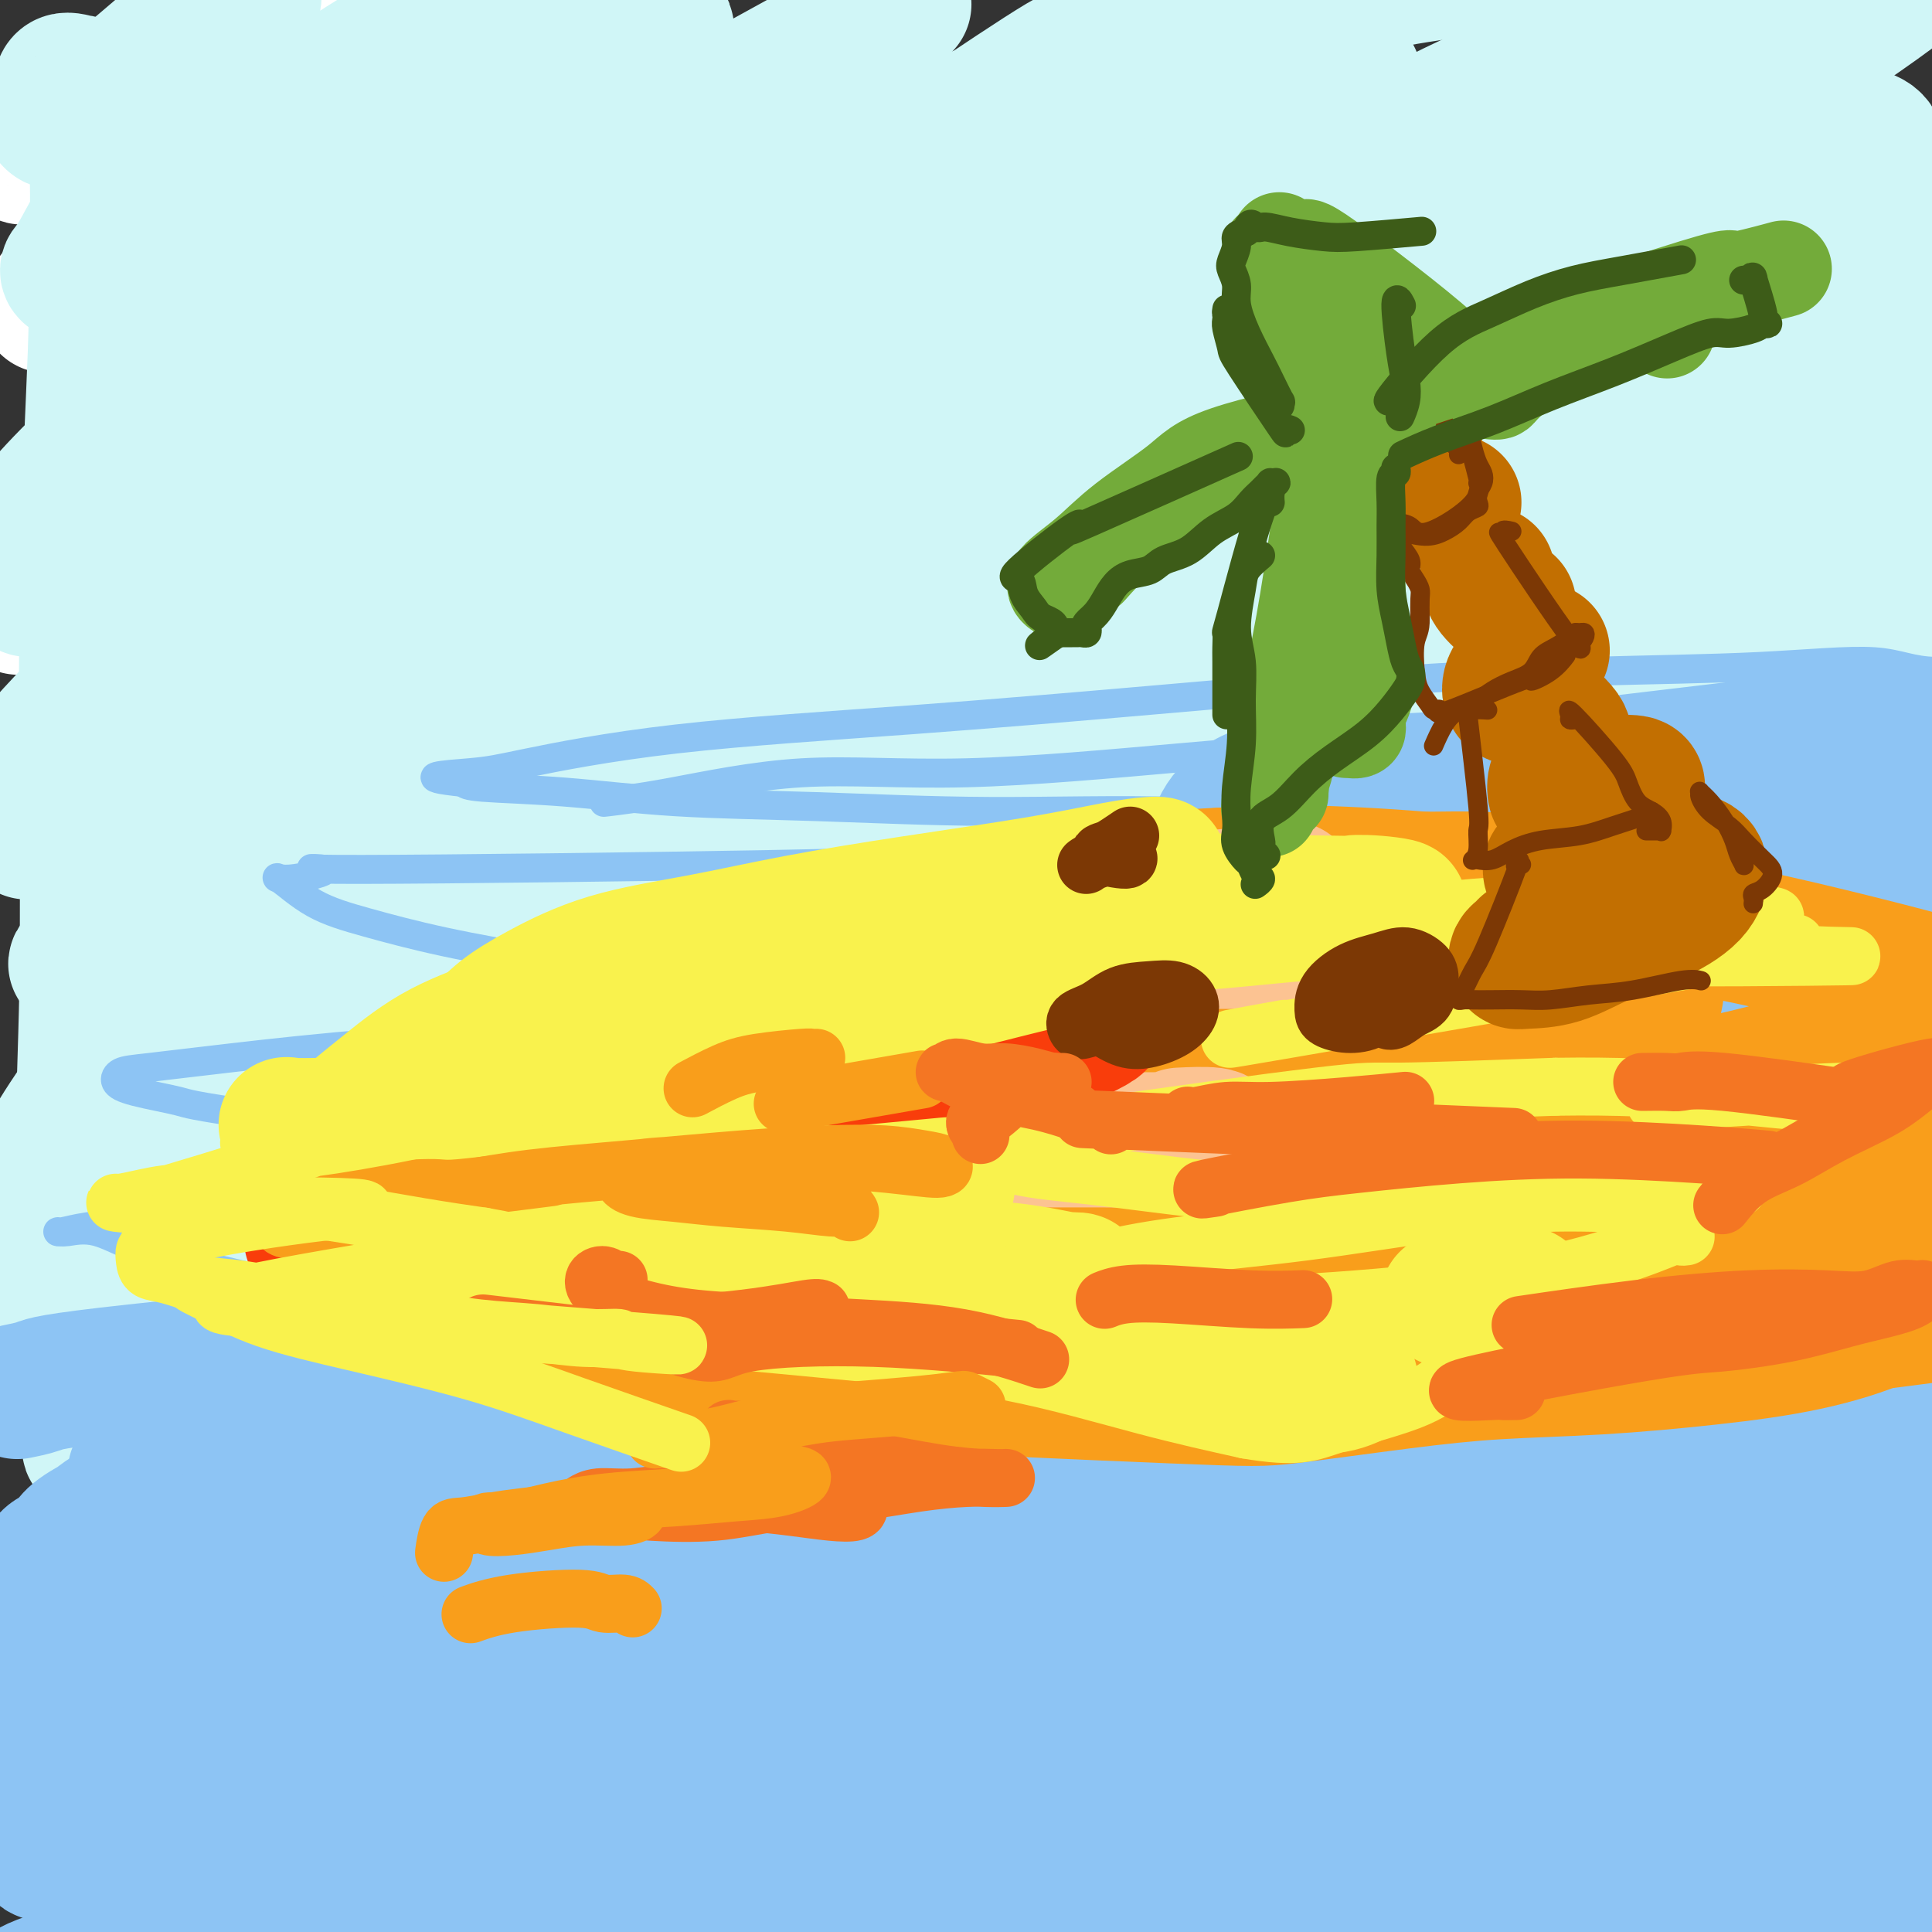
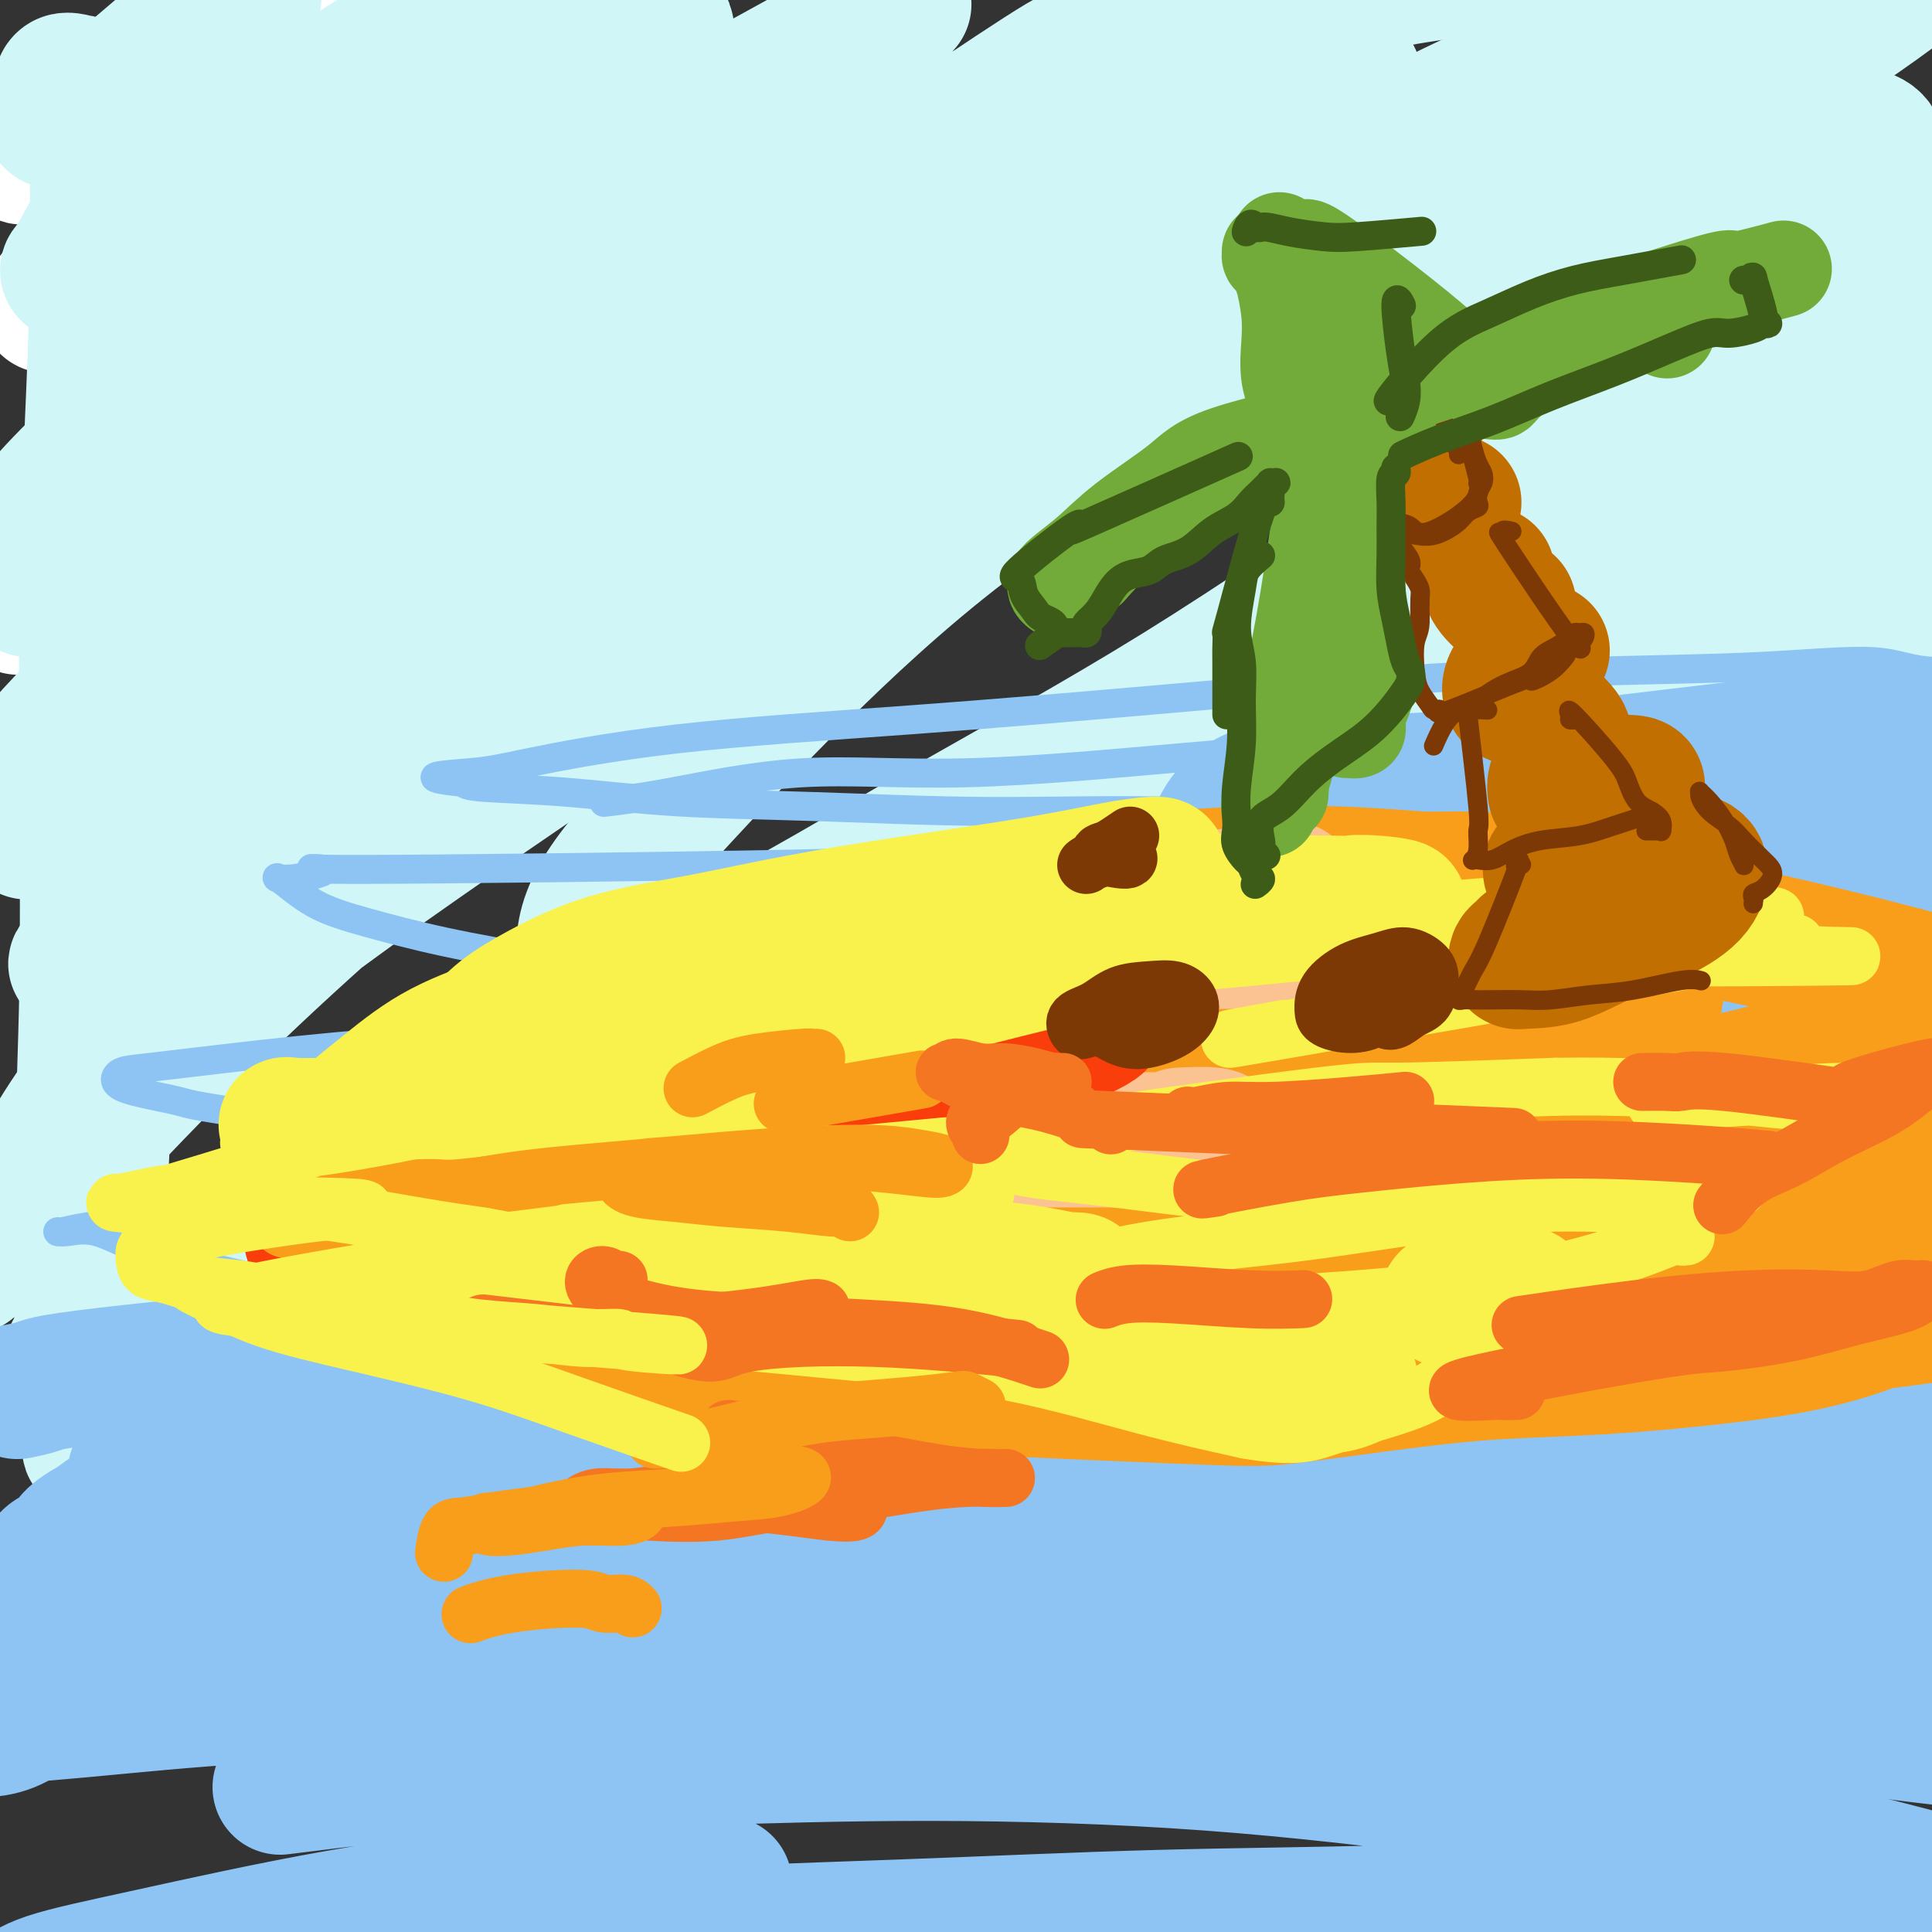
<svg xmlns="http://www.w3.org/2000/svg" viewBox="0 0 400 400" version="1.1">
  <rect x="0" y="0" width="400" height="400" fill="#333333" stroke="none" />
  <g fill="none" stroke="rgb(141,196,244)" stroke-width="28" stroke-linecap="round" stroke-linejoin="round">
    <path d="M150,390c-0.553,-0.131 -1.105,-0.261 -8,0c-6.895,0.261 -20.132,0.915 -33,2c-12.868,1.085 -25.366,2.601 -39,5c-13.634,2.399 -28.402,5.681 -39,8c-10.598,2.319 -17.025,3.673 -21,5c-3.975,1.327 -5.496,2.625 -7,4c-1.504,1.375 -2.989,2.825 -4,4c-1.011,1.175 -1.547,2.074 -1,2c0.547,-0.074 2.179,-1.122 6,-2c3.821,-0.878 9.833,-1.587 21,-3c11.167,-1.413 27.491,-3.529 45,-6c17.509,-2.471 36.205,-5.295 56,-7c19.795,-1.705 40.691,-2.291 60,-3c19.309,-0.709 37.032,-1.543 54,-2c16.968,-0.457 33.182,-0.538 48,-1c14.818,-0.462 28.239,-1.304 41,-2c12.761,-0.696 24.863,-1.245 36,-1c11.137,0.245 21.308,1.285 31,2c9.692,0.715 18.906,1.106 26,2c7.094,0.894 12.067,2.293 15,3c2.933,0.707 3.824,0.722 2,0c-1.824,-0.722 -6.363,-2.182 -13,-4c-6.637,-1.818 -15.371,-3.994 -27,-7c-11.629,-3.006 -26.153,-6.841 -42,-10c-15.847,-3.159 -33.017,-5.641 -51,-8c-17.983,-2.359 -36.780,-4.596 -56,-6c-19.220,-1.404 -38.863,-1.974 -57,-2c-18.137,-0.026 -34.768,0.493 -51,1c-16.232,0.507 -32.066,1.002 -46,2c-13.934,0.998 -25.967,2.499 -38,4" />
-     <path d="M58,370c-18.736,1.878 -23.576,3.573 -30,5c-6.424,1.427 -14.432,2.587 -18,4c-3.568,1.413 -2.697,3.079 -2,4c0.697,0.921 1.220,1.096 6,1c4.780,-0.096 13.817,-0.463 21,-1c7.183,-0.537 12.511,-1.244 46,-2c33.489,-0.756 95.139,-1.561 132,-2c36.861,-0.439 48.931,-0.512 65,0c16.069,0.512 36.135,1.610 53,2c16.865,0.390 30.530,0.073 42,0c11.470,-0.073 20.746,0.098 27,0c6.254,-0.098 9.487,-0.464 11,-1c1.513,-0.536 1.305,-1.241 -1,-2c-2.305,-0.759 -6.708,-1.574 -17,-3c-10.292,-1.426 -26.474,-3.465 -46,-5c-19.526,-1.535 -42.396,-2.566 -65,-3c-22.604,-0.434 -44.944,-0.272 -67,0c-22.056,0.272 -43.830,0.654 -64,1c-20.170,0.346 -38.735,0.657 -55,1c-16.265,0.343 -30.230,0.720 -44,1c-13.770,0.280 -27.346,0.464 -35,1c-7.654,0.536 -9.387,1.425 -11,2c-1.613,0.575 -3.108,0.838 -4,1c-0.892,0.162 -1.183,0.223 1,0c2.183,-0.223 6.838,-0.732 16,-2c9.162,-1.268 22.831,-3.296 38,-6c15.169,-2.704 31.839,-6.086 51,-9c19.161,-2.914 40.813,-5.362 62,-7c21.187,-1.638 41.911,-2.468 62,-3c20.089,-0.532 39.545,-0.766 59,-1" />
    <path d="M291,346c28.707,-0.318 39.974,0.885 53,2c13.026,1.115 27.810,2.140 41,3c13.190,0.860 24.787,1.553 34,2c9.213,0.447 16.043,0.647 19,1c2.957,0.353 2.041,0.859 2,2c-0.041,1.141 0.791,2.918 -18,2c-18.791,-0.918 -57.206,-4.531 -83,-7c-25.794,-2.469 -38.967,-3.795 -55,-5c-16.033,-1.205 -34.928,-2.290 -53,-3c-18.072,-0.710 -35.323,-1.044 -52,-1c-16.677,0.044 -32.780,0.466 -48,1c-15.220,0.534 -29.555,1.180 -43,2c-13.445,0.820 -25.998,1.813 -39,3c-13.002,1.187 -26.453,2.568 -34,4c-7.547,1.432 -9.190,2.913 -11,4c-1.810,1.087 -3.788,1.779 -6,2c-2.212,0.221 -4.658,-0.027 -6,0c-1.342,0.027 -1.581,0.331 -1,0c0.581,-0.331 1.981,-1.297 6,-2c4.019,-0.703 10.655,-1.145 20,-2c9.345,-0.855 21.397,-2.124 36,-3c14.603,-0.876 31.755,-1.360 49,-2c17.245,-0.640 34.581,-1.437 52,-2c17.419,-0.563 34.919,-0.892 52,-1c17.081,-0.108 33.742,0.005 49,0c15.258,-0.005 29.113,-0.128 42,0c12.887,0.128 24.805,0.509 36,2c11.195,1.491 21.668,4.094 31,6c9.332,1.906 17.523,3.116 24,4c6.477,0.884 11.238,1.442 16,2" />
    <path d="M404,360c12.679,2.353 8.878,2.235 8,2c-0.878,-0.235 1.168,-0.589 1,-1c-0.168,-0.411 -2.550,-0.880 -6,-2c-3.450,-1.120 -7.969,-2.891 -17,-5c-9.031,-2.109 -22.575,-4.554 -30,-6c-7.425,-1.446 -8.730,-1.891 -39,-6c-30.270,-4.109 -89.503,-11.881 -115,-15c-25.497,-3.119 -17.256,-1.585 -23,-1c-5.744,0.585 -25.474,0.220 -41,0c-15.526,-0.220 -26.849,-0.295 -38,0c-11.151,0.295 -22.128,0.960 -32,1c-9.872,0.040 -18.637,-0.546 -28,-1c-9.363,-0.454 -19.324,-0.775 -25,-1c-5.676,-0.225 -7.066,-0.353 -9,0c-1.934,0.353 -4.412,1.187 -6,2c-1.588,0.813 -2.288,1.605 -3,2c-0.712,0.395 -1.438,0.394 -2,1c-0.562,0.606 -0.961,1.819 -1,3c-0.039,1.181 0.283,2.329 2,3c1.717,0.671 4.829,0.865 9,1c4.171,0.135 9.401,0.212 18,0c8.599,-0.212 20.567,-0.714 33,-1c12.433,-0.286 25.331,-0.356 38,-1c12.669,-0.644 25.109,-1.862 39,-3c13.891,-1.138 29.232,-2.197 44,-3c14.768,-0.803 28.963,-1.351 44,-2c15.037,-0.649 30.917,-1.401 45,-2c14.083,-0.599 26.368,-1.046 39,-1c12.632,0.046 25.609,0.585 37,1c11.391,0.415 21.195,0.708 31,1" />
    <path d="M377,326c20.859,0.396 19.506,0.887 23,1c3.494,0.113 11.833,-0.152 17,0c5.167,0.152 7.161,0.719 8,1c0.839,0.281 0.523,0.274 0,0c-0.523,-0.274 -1.253,-0.815 -1,-1c0.253,-0.185 1.490,-0.015 -6,0c-7.490,0.015 -23.707,-0.126 -32,0c-8.293,0.126 -8.661,0.520 -11,1c-2.339,0.480 -6.648,1.046 -13,1c-6.352,-0.046 -14.747,-0.703 -23,-1c-8.253,-0.297 -16.366,-0.235 -25,-1c-8.634,-0.765 -17.791,-2.358 -28,-4c-10.209,-1.642 -21.472,-3.332 -33,-4c-11.528,-0.668 -23.322,-0.314 -36,0c-12.678,0.314 -26.241,0.589 -39,2c-12.759,1.411 -24.713,3.959 -37,6c-12.287,2.041 -24.908,3.573 -37,5c-12.092,1.427 -23.654,2.747 -35,4c-11.346,1.253 -22.474,2.439 -32,3c-9.526,0.561 -17.449,0.497 -23,1c-5.551,0.503 -8.729,1.572 -10,2c-1.271,0.428 -0.636,0.214 0,0" />
    <path d="M328,335c-0.599,-0.536 -1.198,-1.073 -5,-2c-3.802,-0.927 -10.806,-2.245 -19,-4c-8.194,-1.755 -17.577,-3.947 -27,-6c-9.423,-2.053 -18.886,-3.967 -29,-6c-10.114,-2.033 -20.881,-4.187 -31,-6c-10.119,-1.813 -19.592,-3.287 -29,-4c-9.408,-0.713 -18.751,-0.667 -28,0c-9.249,0.667 -18.403,1.955 -28,3c-9.597,1.045 -19.638,1.846 -29,3c-9.362,1.154 -18.044,2.660 -28,4c-9.956,1.340 -21.184,2.514 -34,5c-12.816,2.486 -27.220,6.285 -37,9c-9.780,2.715 -14.937,4.347 -17,5c-2.063,0.653 -1.031,0.326 0,0" />
  </g>
  <g fill="none" stroke="rgb(255,255,255)" stroke-width="28" stroke-linecap="round" stroke-linejoin="round">
    <path d="M14,32c-0.188,-0.355 -0.375,-0.709 1,-2c1.375,-1.291 4.314,-3.518 9,-6c4.686,-2.482 11.119,-5.220 20,-8c8.881,-2.780 20.212,-5.602 32,-9c11.788,-3.398 24.035,-7.373 35,-11c10.965,-3.627 20.649,-6.907 29,-10c8.351,-3.093 15.370,-6.000 20,-8c4.630,-2.000 6.871,-3.092 8,-4c1.129,-0.908 1.147,-1.633 0,-2c-1.147,-0.367 -3.460,-0.376 -7,0c-3.540,0.376 -8.307,1.135 -15,2c-6.693,0.865 -15.312,1.834 -25,4c-9.688,2.166 -20.447,5.528 -31,10c-10.553,4.472 -20.902,10.052 -31,15c-10.098,4.948 -19.946,9.262 -28,13c-8.054,3.738 -14.313,6.901 -18,9c-3.687,2.099 -4.802,3.135 -6,4c-1.198,0.865 -2.479,1.558 -3,2c-0.521,0.442 -0.283,0.632 0,1c0.283,0.368 0.612,0.913 2,0c1.388,-0.913 3.835,-3.284 10,-6c6.165,-2.716 16.047,-5.776 20,-7c3.953,-1.224 1.976,-0.612 0,0" />
    <path d="M71,19c0.351,-0.231 0.702,-0.461 0,0c-0.702,0.461 -2.456,1.614 -4,2c-1.544,0.386 -2.876,0.006 -7,2c-4.124,1.994 -11.039,6.363 -18,11c-6.961,4.637 -13.969,9.542 -19,14c-5.031,4.458 -8.085,8.470 -10,11c-1.915,2.530 -2.690,3.580 -3,4c-0.310,0.420 -0.155,0.210 0,0" />
    <path d="M131,27c4.119,-0.932 8.237,-1.864 11,-3c2.763,-1.136 4.170,-2.476 6,-3c1.830,-0.524 4.084,-0.233 7,-1c2.916,-0.767 6.495,-2.594 8,-3c1.505,-0.406 0.935,0.607 -1,2c-1.935,1.393 -5.234,3.165 -10,6c-4.766,2.835 -11.000,6.731 -19,10c-8.000,3.269 -17.767,5.909 -27,10c-9.233,4.091 -17.933,9.634 -27,15c-9.067,5.366 -18.500,10.556 -27,16c-8.500,5.444 -16.068,11.141 -23,17c-6.932,5.859 -13.229,11.880 -17,16c-3.771,4.120 -5.015,6.340 -6,9c-0.985,2.660 -1.710,5.760 -2,7c-0.290,1.240 -0.145,0.620 0,0" />
  </g>
  <g fill="none" stroke="rgb(208,246,247)" stroke-width="28" stroke-linecap="round" stroke-linejoin="round">
    <path d="M151,96c-0.087,-0.196 -0.174,-0.392 -1,0c-0.826,0.392 -2.391,1.371 -4,2c-1.609,0.629 -3.262,0.908 -9,3c-5.738,2.092 -15.560,5.996 -25,11c-9.440,5.004 -18.499,11.109 -27,19c-8.501,7.891 -16.444,17.569 -23,26c-6.556,8.431 -11.727,15.616 -16,23c-4.273,7.384 -7.650,14.967 -9,18c-1.350,3.033 -0.675,1.517 0,0" />
    <path d="M196,61c-0.759,0.415 -1.518,0.831 1,-1c2.518,-1.831 8.314,-5.907 16,-12c7.686,-6.093 17.261,-14.201 26,-18c8.739,-3.799 16.640,-3.289 15,1c-1.640,4.289 -12.821,12.356 -27,25c-14.179,12.644 -31.356,29.866 -44,42c-12.644,12.134 -20.755,19.181 -24,22c-3.245,2.819 -1.622,1.409 0,0" />
    <path d="M10,249c0.080,-0.217 0.160,-0.433 0,0c-0.160,0.433 -0.561,1.517 -1,1c-0.439,-0.517 -0.915,-2.635 -1,-5c-0.085,-2.365 0.222,-4.976 7,-15c6.778,-10.024 20.028,-27.461 35,-44c14.972,-16.539 31.666,-32.181 50,-48c18.334,-15.819 38.307,-31.817 56,-44c17.693,-12.183 33.105,-20.552 45,-27c11.895,-6.448 20.272,-10.977 25,-13c4.728,-2.023 5.809,-1.542 6,-1c0.191,0.542 -0.506,1.144 -5,3c-4.494,1.856 -12.786,4.966 -25,13c-12.214,8.034 -28.351,20.992 -45,32c-16.649,11.008 -33.811,20.065 -49,30c-15.189,9.935 -28.407,20.746 -41,30c-12.593,9.254 -24.561,16.951 -33,23c-8.439,6.049 -13.348,10.451 -16,13c-2.652,2.549 -3.046,3.247 -1,2c2.046,-1.247 6.532,-4.439 14,-10c7.468,-5.561 17.919,-13.492 31,-24c13.081,-10.508 28.793,-23.595 44,-38c15.207,-14.405 29.909,-30.129 44,-44c14.091,-13.871 27.570,-25.888 37,-35c9.430,-9.112 14.811,-15.319 18,-19c3.189,-3.681 4.185,-4.837 3,-5c-1.185,-0.163 -4.552,0.666 -12,5c-7.448,4.334 -18.976,12.172 -34,21c-15.024,8.828 -33.545,18.646 -50,29c-16.455,10.354 -30.844,21.244 -44,31c-13.156,9.756 -25.078,18.378 -37,27" />
    <path d="M31,137c-17.258,12.990 -19.904,16.467 -22,19c-2.096,2.533 -3.642,4.124 -4,4c-0.358,-0.124 0.472,-1.961 6,-8c5.528,-6.039 15.754,-16.280 24,-24c8.246,-7.720 14.512,-12.920 42,-36c27.488,-23.080 76.199,-64.042 96,-81c19.801,-16.958 10.694,-9.914 9,-8c-1.694,1.914 4.026,-1.302 5,-2c0.974,-0.698 -2.798,1.124 -10,5c-7.202,3.876 -17.835,9.808 -31,17c-13.165,7.192 -28.861,15.645 -44,25c-15.139,9.355 -29.720,19.611 -43,29c-13.280,9.389 -25.260,17.910 -34,25c-8.740,7.090 -14.239,12.748 -17,16c-2.761,3.252 -2.785,4.096 -2,4c0.785,-0.096 2.377,-1.134 7,-5c4.623,-3.866 12.277,-10.560 24,-20c11.723,-9.440 27.517,-21.627 41,-33c13.483,-11.373 24.657,-21.932 34,-31c9.343,-9.068 16.855,-16.644 21,-21c4.145,-4.356 4.924,-5.493 5,-6c0.076,-0.507 -0.551,-0.384 -4,1c-3.449,1.384 -9.721,4.031 -19,10c-9.279,5.969 -21.565,15.262 -34,25c-12.435,9.738 -25.020,19.922 -37,30c-11.980,10.078 -23.357,20.048 -31,28c-7.643,7.952 -11.554,13.884 -13,17c-1.446,3.116 -0.428,3.416 0,3c0.428,-0.416 0.265,-1.547 4,-7c3.735,-5.453 11.367,-15.226 19,-25" />
    <path d="M23,88c8.788,-10.391 19.259,-20.368 29,-30c9.741,-9.632 18.752,-18.919 27,-27c8.248,-8.081 15.731,-14.956 20,-20c4.269,-5.044 5.323,-8.257 7,-11c1.677,-2.743 3.978,-5.018 -1,-3c-4.978,2.018 -17.233,8.327 -28,15c-10.767,6.673 -20.044,13.708 -29,20c-8.956,6.292 -17.589,11.842 -23,16c-5.411,4.158 -7.599,6.926 -9,8c-1.401,1.074 -2.015,0.454 -2,0c0.015,-0.454 0.660,-0.741 2,-3c1.340,-2.259 3.376,-6.490 7,-12c3.624,-5.510 8.837,-12.299 13,-18c4.163,-5.701 7.276,-10.315 10,-14c2.724,-3.685 5.057,-6.441 6,-8c0.943,-1.559 0.495,-1.920 0,-2c-0.495,-0.080 -1.035,0.119 -3,1c-1.965,0.881 -5.353,2.442 -9,5c-3.647,2.558 -7.554,6.113 -11,9c-3.446,2.887 -6.432,5.107 -9,7c-2.568,1.893 -4.719,3.460 -6,4c-1.281,0.540 -1.691,0.053 -2,0c-0.309,-0.053 -0.518,0.330 -1,0c-0.482,-0.330 -1.238,-1.371 -1,-2c0.238,-0.629 1.469,-0.846 2,-2c0.531,-1.154 0.363,-3.246 1,-4c0.637,-0.754 2.078,-0.171 3,0c0.922,0.171 1.325,-0.069 2,2c0.675,2.069 1.621,6.448 2,13c0.379,6.552 0.189,15.276 0,24" />
    <path d="M20,56c0.142,11.775 -0.502,22.713 -1,35c-0.498,12.287 -0.852,25.923 -1,39c-0.148,13.077 -0.092,25.596 0,38c0.092,12.404 0.221,24.695 0,37c-0.221,12.305 -0.792,24.626 -1,39c-0.208,14.374 -0.053,30.801 0,38c0.053,7.199 0.003,5.168 0,5c-0.003,-0.168 0.040,1.526 0,3c-0.040,1.474 -0.163,2.729 0,3c0.163,0.271 0.613,-0.441 1,-2c0.387,-1.559 0.712,-3.967 1,-9c0.288,-5.033 0.539,-12.693 1,-23c0.461,-10.307 1.133,-23.260 2,-37c0.867,-13.740 1.929,-28.265 3,-42c1.071,-13.735 2.149,-26.680 3,-39c0.851,-12.320 1.473,-24.016 2,-35c0.527,-10.984 0.958,-21.257 1,-31c0.042,-9.743 -0.305,-18.957 0,-27c0.305,-8.043 1.261,-14.916 2,-20c0.739,-5.084 1.262,-8.381 2,-10c0.738,-1.619 1.692,-1.561 2,-1c0.308,0.561 -0.031,1.626 0,4c0.031,2.374 0.432,6.058 0,13c-0.432,6.942 -1.698,17.144 -3,29c-1.302,11.856 -2.639,25.367 -4,39c-1.361,13.633 -2.746,27.389 -4,41c-1.254,13.611 -2.377,27.078 -3,39c-0.623,11.922 -0.744,22.299 -1,32c-0.256,9.701 -0.646,18.727 -1,26c-0.354,7.273 -0.673,12.792 -1,17c-0.327,4.208 -0.664,7.104 -1,10" />
    <path d="M19,267c-0.905,20.645 0.332,10.259 1,7c0.668,-3.259 0.767,0.610 1,2c0.233,1.390 0.601,0.301 1,0c0.399,-0.301 0.830,0.184 1,0c0.170,-0.184 0.079,-1.039 1,-1c0.921,0.039 2.853,0.971 4,2c1.147,1.029 1.508,2.156 2,3c0.492,0.844 1.116,1.406 2,2c0.884,0.594 2.027,1.221 4,2c1.973,0.779 4.775,1.710 8,2c3.225,0.290 6.872,-0.061 12,0c5.128,0.061 11.735,0.532 20,1c8.265,0.468 18.188,0.932 28,1c9.812,0.068 19.514,-0.260 31,0c11.486,0.260 24.757,1.107 38,1c13.243,-0.107 26.457,-1.168 40,-3c13.543,-1.832 27.415,-4.436 40,-7c12.585,-2.564 23.882,-5.088 34,-7c10.118,-1.912 19.056,-3.210 27,-4c7.944,-0.790 14.893,-1.071 22,-1c7.107,0.071 14.374,0.493 20,1c5.626,0.507 9.613,1.099 13,2c3.387,0.901 6.174,2.111 8,3c1.826,0.889 2.691,1.457 3,2c0.309,0.543 0.061,1.060 -1,2c-1.061,0.940 -2.934,2.304 -6,3c-3.066,0.696 -7.326,0.726 -13,1c-5.674,0.274 -12.764,0.793 -22,1c-9.236,0.207 -20.618,0.104 -32,0" />
    <path d="M306,282c-16.745,0.308 -25.107,0.077 -36,0c-10.893,-0.077 -24.318,-0.001 -37,0c-12.682,0.001 -24.623,-0.073 -37,0c-12.377,0.073 -25.191,0.293 -33,0c-7.809,-0.293 -10.614,-1.100 -32,0c-21.386,1.100 -61.353,4.105 -78,6c-16.647,1.895 -9.974,2.680 -9,3c0.974,0.320 -3.750,0.177 -8,1c-4.250,0.823 -8.027,2.613 -11,4c-2.973,1.387 -5.143,2.373 -6,3c-0.857,0.627 -0.399,0.896 0,1c0.399,0.104 0.741,0.042 1,0c0.259,-0.042 0.436,-0.063 1,0c0.564,0.063 1.516,0.212 3,0c1.484,-0.212 3.500,-0.784 6,-1c2.500,-0.216 5.485,-0.075 10,0c4.515,0.075 10.559,0.084 19,0c8.441,-0.084 19.279,-0.260 30,0c10.721,0.260 21.326,0.956 32,1c10.674,0.044 21.416,-0.564 33,-1c11.584,-0.436 24.010,-0.701 36,-1c11.990,-0.299 23.545,-0.632 35,-1c11.455,-0.368 22.809,-0.773 34,-1c11.191,-0.227 22.219,-0.278 32,0c9.781,0.278 18.314,0.884 27,1c8.686,0.116 17.524,-0.258 26,0c8.476,0.258 16.590,1.146 24,1c7.410,-0.146 14.117,-1.328 20,-2c5.883,-0.672 10.941,-0.836 16,-1" />
    <path d="M404,295c8.245,-0.676 10.859,-0.867 14,-1c3.141,-0.133 6.809,-0.208 9,0c2.191,0.208 2.906,0.700 3,1c0.094,0.300 -0.433,0.409 -1,1c-0.567,0.591 -1.175,1.664 -3,2c-1.825,0.336 -4.868,-0.067 -6,0c-1.132,0.067 -0.354,0.603 -10,2c-9.646,1.397 -29.716,3.656 -49,5c-19.284,1.344 -37.781,1.774 -47,2c-9.219,0.226 -9.161,0.249 -16,0c-6.839,-0.249 -20.577,-0.770 -32,-2c-11.423,-1.230 -20.532,-3.169 -30,-5c-9.468,-1.831 -19.293,-3.552 -29,-5c-9.707,-1.448 -19.294,-2.622 -28,-3c-8.706,-0.378 -16.530,0.039 -23,0c-6.470,-0.039 -11.587,-0.533 -16,-1c-4.413,-0.467 -8.122,-0.906 -11,-1c-2.878,-0.094 -4.923,0.158 -6,0c-1.077,-0.158 -1.184,-0.727 -1,-1c0.184,-0.273 0.660,-0.251 3,-1c2.340,-0.749 6.544,-2.270 14,-4c7.456,-1.730 18.164,-3.669 32,-6c13.836,-2.331 30.800,-5.053 48,-8c17.200,-2.947 34.635,-6.117 51,-9c16.365,-2.883 31.660,-5.477 47,-8c15.340,-2.523 30.724,-4.974 44,-7c13.276,-2.026 24.445,-3.625 34,-5c9.555,-1.375 17.496,-2.524 22,-3c4.504,-0.476 5.573,-0.279 4,0c-1.573,0.279 -5.786,0.639 -10,1" />
    <path d="M411,239c-7.383,0.515 -20.840,1.302 -36,2c-15.160,0.698 -32.023,1.308 -51,2c-18.977,0.692 -40.067,1.467 -61,3c-20.933,1.533 -41.707,3.826 -62,7c-20.293,3.174 -40.103,7.229 -55,10c-14.897,2.771 -24.881,4.256 -47,8c-22.119,3.744 -56.373,9.746 -71,12c-14.627,2.254 -9.626,0.760 -8,0c1.626,-0.760 -0.124,-0.785 0,-1c0.124,-0.215 2.121,-0.621 6,-2c3.879,-1.379 9.640,-3.731 20,-7c10.360,-3.269 25.321,-7.456 41,-12c15.679,-4.544 32.078,-9.444 50,-14c17.922,-4.556 37.367,-8.766 57,-13c19.633,-4.234 39.454,-8.491 58,-13c18.546,-4.509 35.816,-9.270 52,-13c16.184,-3.730 31.281,-6.429 44,-9c12.719,-2.571 23.059,-5.014 30,-7c6.941,-1.986 10.483,-3.515 12,-5c1.517,-1.485 1.010,-2.927 -1,-4c-2.010,-1.073 -5.522,-1.779 -13,-2c-7.478,-0.221 -18.921,0.043 -36,2c-17.079,1.957 -39.792,5.607 -63,10c-23.208,4.393 -46.910,9.529 -69,16c-22.090,6.471 -42.568,14.278 -62,21c-19.432,6.722 -37.817,12.358 -54,18c-16.183,5.642 -30.165,11.288 -42,16c-11.835,4.712 -21.524,8.489 -27,11c-5.476,2.511 -6.738,3.755 -8,5" />
-     <path d="M15,280c-11.798,4.623 -2.793,0.181 4,-4c6.793,-4.181 11.373,-8.102 25,-17c13.627,-8.898 36.300,-22.773 52,-33c15.700,-10.227 24.427,-16.808 61,-40c36.573,-23.192 100.993,-62.997 127,-79c26.007,-16.003 13.601,-8.204 13,-8c-0.601,0.204 10.604,-7.186 14,-10c3.396,-2.814 -1.018,-1.051 -6,1c-4.982,2.051 -10.531,4.392 -21,9c-10.469,4.608 -25.856,11.485 -43,20c-17.144,8.515 -36.044,18.668 -54,29c-17.956,10.332 -34.970,20.844 -52,30c-17.030,9.156 -34.078,16.955 -49,26c-14.922,9.045 -27.717,19.334 -40,30c-12.283,10.666 -24.052,21.708 -30,28c-5.948,6.292 -6.075,7.833 -6,9c0.075,1.167 0.352,1.961 3,0c2.648,-1.961 7.666,-6.677 17,-14c9.334,-7.323 22.982,-17.253 37,-29c14.018,-11.747 28.405,-25.310 45,-39c16.595,-13.690 35.398,-27.505 53,-41c17.602,-13.495 34.002,-26.670 49,-38c14.998,-11.330 28.593,-20.815 40,-29c11.407,-8.185 20.624,-15.070 27,-20c6.376,-4.930 9.910,-7.907 11,-9c1.090,-1.093 -0.263,-0.304 -3,1c-2.737,1.304 -6.857,3.123 -15,7c-8.143,3.877 -20.308,9.813 -36,19c-15.692,9.187 -34.912,21.625 -53,33c-18.088,11.375 -35.044,21.688 -52,32" />
    <path d="M133,144c-19.550,12.078 -15.923,9.774 -25,16c-9.077,6.226 -30.856,20.981 -48,34c-17.144,13.019 -29.651,24.302 -39,34c-9.349,9.698 -15.538,17.812 -21,25c-5.462,7.188 -10.197,13.452 -3,6c7.197,-7.452 26.326,-28.619 45,-47c18.674,-18.381 36.893,-33.976 58,-52c21.107,-18.024 45.103,-38.477 67,-56c21.897,-17.523 41.697,-32.117 58,-44c16.303,-11.883 29.110,-21.054 38,-28c8.890,-6.946 13.865,-11.666 16,-14c2.135,-2.334 1.432,-2.281 0,-2c-1.432,0.281 -3.592,0.790 -9,3c-5.408,2.210 -14.064,6.119 -28,14c-13.936,7.881 -33.154,19.732 -52,31c-18.846,11.268 -37.322,21.953 -55,32c-17.678,10.047 -34.559,19.455 -50,28c-15.441,8.545 -29.442,16.227 -41,23c-11.558,6.773 -20.672,12.637 -27,17c-6.328,4.363 -9.868,7.226 -11,8c-1.132,0.774 0.144,-0.540 2,-2c1.856,-1.460 4.291,-3.065 11,-8c6.709,-4.935 17.693,-13.201 32,-23c14.307,-9.799 31.936,-21.130 48,-33c16.064,-11.870 30.561,-24.277 44,-35c13.439,-10.723 25.819,-19.761 36,-27c10.181,-7.239 18.164,-12.680 23,-16c4.836,-3.320 6.525,-4.520 7,-5c0.475,-0.480 -0.262,-0.240 -1,0" />
    <path d="M208,23c30.090,-22.895 4.314,-5.633 -10,4c-14.314,9.633 -17.168,11.638 -27,17c-9.832,5.362 -26.643,14.081 -41,21c-14.357,6.919 -26.261,12.036 -36,17c-9.739,4.964 -17.314,9.774 -27,16c-9.686,6.226 -21.482,13.868 -24,16c-2.518,2.132 4.242,-1.247 13,-6c8.758,-4.753 19.515,-10.879 31,-18c11.485,-7.121 23.697,-15.237 36,-23c12.303,-7.763 24.698,-15.173 37,-22c12.302,-6.827 24.510,-13.071 35,-18c10.490,-4.929 19.261,-8.543 28,-12c8.739,-3.457 17.447,-6.758 25,-9c7.553,-2.242 13.951,-3.424 20,-5c6.049,-1.576 11.750,-3.546 17,-5c5.250,-1.454 10.050,-2.391 14,-3c3.950,-0.609 7.049,-0.889 9,-1c1.951,-0.111 2.753,-0.052 3,0c0.247,0.052 -0.062,0.096 -1,0c-0.938,-0.096 -2.504,-0.333 -4,0c-1.496,0.333 -2.921,1.237 -7,2c-4.079,0.763 -10.811,1.387 -20,4c-9.189,2.613 -20.834,7.216 -33,12c-12.166,4.784 -24.854,9.750 -37,16c-12.146,6.250 -23.752,13.785 -34,21c-10.248,7.215 -19.139,14.109 -27,20c-7.861,5.891 -14.693,10.778 -20,16c-5.307,5.222 -9.088,10.778 -11,15c-1.912,4.222 -1.956,7.111 -2,10" />
    <path d="M115,108c0.527,2.727 2.845,4.544 8,4c5.155,-0.544 13.146,-3.450 25,-7c11.854,-3.550 27.570,-7.745 44,-14c16.430,-6.255 33.574,-14.572 46,-21c12.426,-6.428 20.135,-10.969 46,-24c25.865,-13.031 69.886,-34.551 87,-43c17.114,-8.449 7.322,-3.826 4,-2c-3.322,1.826 -0.173,0.854 2,0c2.173,-0.854 3.370,-1.590 -2,2c-5.370,3.590 -17.306,11.504 -32,20c-14.694,8.496 -32.144,17.572 -49,27c-16.856,9.428 -33.117,19.209 -49,29c-15.883,9.791 -31.386,19.593 -45,30c-13.614,10.407 -25.337,21.420 -35,31c-9.663,9.580 -17.265,17.727 -24,25c-6.735,7.273 -12.602,13.671 -16,19c-3.398,5.329 -4.328,9.589 -4,13c0.328,3.411 1.912,5.974 7,6c5.088,0.026 13.679,-2.484 25,-8c11.321,-5.516 25.373,-14.038 41,-23c15.627,-8.962 32.828,-18.366 50,-29c17.172,-10.634 34.313,-22.500 50,-33c15.687,-10.500 29.918,-19.633 43,-27c13.082,-7.367 25.015,-12.966 36,-18c10.985,-5.034 21.022,-9.502 29,-12c7.978,-2.498 13.897,-3.026 17,-3c3.103,0.026 3.388,0.605 2,2c-1.388,1.395 -4.451,3.606 -12,8c-7.549,4.394 -19.586,10.970 -35,20c-15.414,9.030 -34.207,20.515 -53,32" />
    <path d="M321,112c-25.252,14.526 -38.383,20.839 -54,29c-15.617,8.161 -33.718,18.168 -50,27c-16.282,8.832 -30.743,16.488 -42,23c-11.257,6.512 -19.311,11.881 -28,17c-8.689,5.119 -18.013,9.989 -17,9c1.013,-0.989 12.363,-7.839 20,-12c7.637,-4.161 11.561,-5.635 16,-8c4.439,-2.365 9.393,-5.621 19,-11c9.607,-5.379 23.866,-12.881 46,-25c22.134,-12.119 52.141,-28.855 73,-39c20.859,-10.145 32.569,-13.698 45,-18c12.431,-4.302 25.581,-9.352 37,-13c11.419,-3.648 21.105,-5.895 27,-7c5.895,-1.105 7.997,-1.068 9,-1c1.003,0.068 0.906,0.166 -1,1c-1.906,0.834 -5.621,2.405 -13,5c-7.379,2.595 -18.423,6.213 -33,13c-14.577,6.787 -32.687,16.742 -51,28c-18.313,11.258 -36.827,23.821 -54,36c-17.173,12.179 -33.004,23.976 -47,35c-13.996,11.024 -26.158,21.275 -35,29c-8.842,7.725 -14.363,12.922 -17,16c-2.637,3.078 -2.390,4.036 1,3c3.390,-1.036 9.923,-4.065 20,-9c10.077,-4.935 23.696,-11.777 39,-20c15.304,-8.223 32.291,-17.828 50,-27c17.709,-9.172 36.138,-17.912 53,-25c16.862,-7.088 32.155,-12.524 46,-18c13.845,-5.476 26.241,-10.993 35,-15c8.759,-4.007 13.879,-6.503 19,-9" />
    <path d="M434,126c15.410,-7.475 3.935,-5.163 -2,-4c-5.935,1.163 -6.329,1.177 -7,1c-0.671,-0.177 -1.620,-0.543 -11,2c-9.380,2.543 -27.190,7.996 -40,12c-12.810,4.004 -20.621,6.557 -55,27c-34.379,20.443 -95.327,58.774 -119,74c-23.673,15.226 -10.071,7.346 -6,5c4.071,-2.346 -1.389,0.843 6,-2c7.389,-2.843 27.628,-11.718 45,-21c17.372,-9.282 31.877,-18.970 47,-27c15.123,-8.030 30.866,-14.401 45,-20c14.134,-5.599 26.661,-10.425 37,-15c10.339,-4.575 18.490,-8.898 24,-11c5.510,-2.102 8.379,-1.982 9,-2c0.621,-0.018 -1.007,-0.175 -5,1c-3.993,1.175 -10.352,3.680 -20,8c-9.648,4.320 -22.587,10.454 -37,18c-14.413,7.546 -30.300,16.502 -45,25c-14.700,8.498 -28.211,16.536 -40,24c-11.789,7.464 -21.854,14.353 -28,19c-6.146,4.647 -8.372,7.053 -10,9c-1.628,1.947 -2.657,3.434 1,2c3.657,-1.434 12.001,-5.788 17,-8c4.999,-2.212 6.654,-2.283 16,-8c9.346,-5.717 26.383,-17.079 42,-26c15.617,-8.921 29.815,-15.402 42,-22c12.185,-6.598 22.358,-13.315 30,-19c7.642,-5.685 12.755,-10.339 14,-14c1.245,-3.661 -1.377,-6.331 -4,-9" />
    <path d="M380,145c-4.328,-1.844 -13.149,-1.954 -23,-1c-9.851,0.954 -20.731,2.973 -42,9c-21.269,6.027 -52.927,16.061 -75,24c-22.073,7.939 -34.560,13.784 -46,19c-11.440,5.216 -21.833,9.802 -32,17c-10.167,7.198 -20.107,17.006 -4,11c16.107,-6.006 58.262,-27.826 78,-38c19.738,-10.174 17.057,-8.702 27,-15c9.943,-6.298 32.508,-20.368 51,-31c18.492,-10.632 32.912,-17.827 46,-25c13.088,-7.173 24.846,-14.324 34,-20c9.154,-5.676 15.704,-9.878 19,-12c3.296,-2.122 3.339,-2.164 2,-2c-1.339,0.164 -4.060,0.536 -13,4c-8.940,3.464 -24.097,10.021 -42,18c-17.903,7.979 -38.550,17.380 -58,26c-19.450,8.620 -37.703,16.458 -53,23c-15.297,6.542 -27.640,11.788 -36,15c-8.360,3.212 -12.739,4.389 -15,5c-2.261,0.611 -2.405,0.656 2,-2c4.405,-2.656 13.359,-8.013 27,-16c13.641,-7.987 31.968,-18.602 48,-29c16.032,-10.398 29.768,-20.577 43,-30c13.232,-9.423 25.961,-18.088 36,-26c10.039,-7.912 17.389,-15.070 23,-21c5.611,-5.930 9.483,-10.631 11,-14c1.517,-3.369 0.678,-5.407 -3,-6c-3.678,-0.593 -10.194,0.259 -20,3c-9.806,2.741 -22.903,7.370 -36,12" />
    <path d="M329,43c-13.332,5.158 -28.662,12.054 -43,18c-14.338,5.946 -27.684,10.941 -39,16c-11.316,5.059 -20.601,10.181 -24,12c-3.399,1.819 -0.913,0.336 -6,3c-5.087,2.664 -17.748,9.475 5,-2c22.748,-11.475 80.904,-41.237 110,-56c29.096,-14.763 29.132,-14.528 36,-19c6.868,-4.472 20.568,-13.652 26,-18c5.432,-4.348 2.596,-3.862 -2,-3c-4.596,0.862 -10.951,2.102 -22,6c-11.049,3.898 -26.794,10.454 -43,17c-16.206,6.546 -32.875,13.082 -47,19c-14.125,5.918 -25.705,11.219 -35,16c-9.295,4.781 -16.305,9.043 -20,12c-3.695,2.957 -4.074,4.608 -3,5c1.074,0.392 3.601,-0.475 11,-3c7.399,-2.525 19.671,-6.706 32,-12c12.329,-5.294 24.717,-11.699 37,-18c12.283,-6.301 24.462,-12.498 35,-18c10.538,-5.502 19.434,-10.308 25,-14c5.566,-3.692 7.802,-6.269 9,-8c1.198,-1.731 1.360,-2.617 0,-3c-1.360,-0.383 -4.240,-0.264 -10,2c-5.760,2.264 -14.400,6.673 -26,12c-11.600,5.327 -26.161,11.572 -39,18c-12.839,6.428 -23.957,13.038 -32,18c-8.043,4.962 -13.012,8.275 -15,10c-1.988,1.725 -0.994,1.863 0,2" />
    <path d="M249,55c-5.689,4.556 3.589,0.947 12,-2c8.411,-2.947 15.955,-5.231 26,-9c10.045,-3.769 22.591,-9.024 33,-13c10.409,-3.976 18.681,-6.673 27,-10c8.319,-3.327 16.686,-7.284 16,-6c-0.686,1.284 -10.424,7.808 -16,12c-5.576,4.192 -6.991,6.053 -14,11c-7.009,4.947 -19.612,12.982 -32,22c-12.388,9.018 -24.563,19.020 -30,25c-5.437,5.980 -4.138,7.940 -2,9c2.138,1.060 5.116,1.221 10,0c4.884,-1.221 11.675,-3.825 21,-7c9.325,-3.175 21.184,-6.921 33,-11c11.816,-4.079 23.589,-8.489 34,-13c10.411,-4.511 19.459,-9.121 27,-13c7.541,-3.879 13.576,-7.025 17,-9c3.424,-1.975 4.238,-2.779 4,-3c-0.238,-0.221 -1.528,0.142 -6,2c-4.472,1.858 -12.126,5.213 -23,12c-10.874,6.787 -24.969,17.007 -37,27c-12.031,9.993 -21.997,19.758 -32,28c-10.003,8.242 -20.042,14.962 -24,19c-3.958,4.038 -1.835,5.395 -7,9c-5.165,3.605 -17.619,9.459 4,4c21.619,-5.459 77.309,-22.229 133,-39" />
    <path d="M423,100c13.327,-1.017 -19.856,15.942 -40,29c-20.144,13.058 -27.248,22.215 -32,27c-4.752,4.785 -7.151,5.196 -13,12c-5.849,6.804 -15.148,20.000 -22,27c-6.852,7.000 -11.257,7.802 -1,6c10.257,-1.802 35.175,-6.210 50,-10c14.825,-3.790 19.558,-6.963 28,-11c8.442,-4.037 20.594,-8.938 26,-11c5.406,-2.062 4.066,-1.283 3,-1c-1.066,0.283 -1.857,0.071 -6,2c-4.143,1.929 -11.637,5.999 -22,12c-10.363,6.001 -23.596,13.932 -37,23c-13.404,9.068 -26.980,19.271 -39,28c-12.020,8.729 -22.486,15.983 -30,21c-7.514,5.017 -12.077,7.797 -14,9c-1.923,1.203 -1.208,0.829 1,0c2.208,-0.829 5.908,-2.114 13,-5c7.092,-2.886 17.574,-7.372 30,-12c12.426,-4.628 26.795,-9.399 39,-14c12.205,-4.601 22.244,-9.033 32,-13c9.756,-3.967 19.228,-7.467 26,-10c6.772,-2.533 10.845,-4.097 13,-5c2.155,-0.903 2.392,-1.145 2,-1c-0.392,0.145 -1.414,0.677 -5,2c-3.586,1.323 -9.737,3.437 -19,7c-9.263,3.563 -21.637,8.573 -33,14c-11.363,5.427 -21.713,11.269 -31,16c-9.287,4.731 -17.511,8.352 -23,11c-5.489,2.648 -8.245,4.324 -11,6" />
    <path d="M308,259c-10.100,4.937 -2.851,0.779 0,-1c2.851,-1.779 1.302,-1.179 4,-2c2.698,-0.821 9.643,-3.062 19,-7c9.357,-3.938 21.128,-9.571 31,-15c9.872,-5.429 17.846,-10.653 28,-15c10.154,-4.347 22.487,-7.815 22,-13c-0.487,-5.185 -13.794,-12.086 -22,-14c-8.206,-1.914 -11.311,1.159 -17,3c-5.689,1.841 -13.962,2.448 -33,10c-19.038,7.552 -48.842,22.047 -61,28c-12.158,5.953 -6.669,3.363 -4,2c2.669,-1.363 2.518,-1.499 7,-5c4.482,-3.501 13.599,-10.366 24,-17c10.401,-6.634 22.088,-13.035 33,-20c10.912,-6.965 21.049,-14.493 30,-22c8.951,-7.507 16.717,-14.993 23,-22c6.283,-7.007 11.083,-13.534 14,-19c2.917,-5.466 3.950,-9.870 4,-13c0.050,-3.130 -0.885,-4.987 -3,-7c-2.115,-2.013 -5.412,-4.184 -9,-6c-3.588,-1.816 -7.469,-3.278 -12,-6c-4.531,-2.722 -9.714,-6.704 -14,-11c-4.286,-4.296 -7.675,-8.906 -10,-13c-2.325,-4.094 -3.584,-7.672 -4,-11c-0.416,-3.328 0.012,-6.408 0,-9c-0.012,-2.592 -0.465,-4.698 -1,-6c-0.535,-1.302 -1.153,-1.801 -2,-2c-0.847,-0.199 -1.924,-0.100 -3,0" />
    <path d="M352,46c-2.348,0.156 -5.718,1.544 -7,2c-1.282,0.456 -0.478,-0.022 -5,4c-4.522,4.022 -14.371,12.544 -23,22c-8.629,9.456 -16.037,19.844 -19,24c-2.963,4.156 -1.482,2.078 0,0" />
  </g>
  <g fill="none" stroke="rgb(141,196,244)" stroke-width="28" stroke-linecap="round" stroke-linejoin="round">
    <path d="M73,317c0.163,0.146 0.326,0.292 -1,0c-1.326,-0.292 -4.141,-1.022 -8,-2c-3.859,-0.978 -8.763,-2.204 -14,-3c-5.237,-0.796 -10.806,-1.161 -15,-1c-4.194,0.161 -7.012,0.847 -10,2c-2.988,1.153 -6.148,2.772 -8,4c-1.852,1.228 -2.398,2.066 -3,3c-0.602,0.934 -1.260,1.966 -2,3c-0.740,1.034 -1.562,2.072 -2,2c-0.438,-0.072 -0.492,-1.252 0,-2c0.492,-0.748 1.531,-1.064 3,-2c1.469,-0.936 3.369,-2.490 5,-4c1.631,-1.510 2.995,-2.974 7,-5c4.005,-2.026 10.652,-4.613 14,-6c3.348,-1.387 3.396,-1.575 6,-2c2.604,-0.425 7.763,-1.086 12,-2c4.237,-0.914 7.550,-2.081 11,-2c3.450,0.081 7.036,1.411 11,2c3.964,0.589 8.305,0.436 12,1c3.695,0.564 6.743,1.843 10,3c3.257,1.157 6.724,2.190 10,3c3.276,0.810 6.360,1.396 9,2c2.640,0.604 4.836,1.226 7,2c2.164,0.774 4.295,1.702 6,2c1.705,0.298 2.984,-0.033 4,0c1.016,0.033 1.769,0.429 2,0c0.231,-0.429 -0.060,-1.684 -1,-2c-0.940,-0.316 -2.530,0.307 -5,0c-2.470,-0.307 -5.819,-1.544 -9,-2c-3.181,-0.456 -6.195,-0.130 -10,0c-3.805,0.130 -8.403,0.065 -13,0" />
    <path d="M101,311c-5.667,-0.286 -8.333,-1.000 -13,-1c-4.667,0.000 -11.333,0.714 -14,1c-2.667,0.286 -1.333,0.143 0,0" />
    <path d="M35,308c-0.073,-0.337 -0.146,-0.675 0,-1c0.146,-0.325 0.510,-0.639 -2,-1c-2.510,-0.361 -7.894,-0.769 -3,-2c4.894,-1.231 20.065,-3.283 24,-4c3.935,-0.717 -3.366,-0.097 8,-2c11.366,-1.903 41.399,-6.328 55,-8c13.601,-1.672 10.769,-0.592 11,0c0.231,0.592 3.526,0.695 5,1c1.474,0.305 1.127,0.813 0,1c-1.127,0.187 -3.033,0.053 -6,0c-2.967,-0.053 -6.995,-0.024 -11,0c-4.005,0.024 -7.987,0.044 -12,0c-4.013,-0.044 -8.057,-0.152 -12,0c-3.943,0.152 -7.785,0.563 -11,1c-3.215,0.437 -5.802,0.900 -8,1c-2.198,0.100 -4.009,-0.165 -5,0c-0.991,0.165 -1.164,0.758 -1,1c0.164,0.242 0.666,0.134 2,0c1.334,-0.134 3.501,-0.294 6,0c2.499,0.294 5.331,1.042 10,1c4.669,-0.042 11.177,-0.873 18,-1c6.823,-0.127 13.963,0.451 21,1c7.037,0.549 13.972,1.071 21,2c7.028,0.929 14.151,2.265 20,4c5.849,1.735 10.425,3.867 15,6" />
    <path d="M180,308c5.833,1.667 2.917,0.833 0,0" />
    <path d="M214,318c0.255,-0.411 0.511,-0.821 1,-1c0.489,-0.179 1.213,-0.125 2,0c0.787,0.125 1.638,0.321 5,0c3.362,-0.321 9.235,-1.159 16,-2c6.765,-0.841 14.421,-1.686 21,-2c6.579,-0.314 12.082,-0.096 17,0c4.918,0.096 9.251,0.071 13,0c3.749,-0.071 6.915,-0.187 9,0c2.085,0.187 3.090,0.679 4,1c0.910,0.321 1.724,0.472 2,1c0.276,0.528 0.014,1.433 0,2c-0.014,0.567 0.221,0.794 0,1c-0.221,0.206 -0.897,0.389 -1,1c-0.103,0.611 0.366,1.649 1,2c0.634,0.351 1.434,0.014 3,0c1.566,-0.014 3.898,0.294 7,0c3.102,-0.294 6.972,-1.189 11,-2c4.028,-0.811 8.212,-1.538 13,-2c4.788,-0.462 10.180,-0.660 15,-1c4.820,-0.340 9.067,-0.822 13,-1c3.933,-0.178 7.552,-0.051 9,0c1.448,0.051 0.724,0.025 0,0" />
    <path d="M290,313c-0.176,-0.454 -0.351,-0.908 0,-1c0.351,-0.092 1.230,0.178 -2,0c-3.230,-0.178 -10.569,-0.803 -17,-1c-6.431,-0.197 -11.952,0.035 -18,0c-6.048,-0.035 -12.621,-0.336 -20,-1c-7.379,-0.664 -15.563,-1.691 -23,-2c-7.437,-0.309 -14.125,0.100 -21,0c-6.875,-0.100 -13.935,-0.709 -21,-1c-7.065,-0.291 -14.134,-0.265 -21,0c-6.866,0.265 -13.527,0.767 -20,1c-6.473,0.233 -12.756,0.195 -19,0c-6.244,-0.195 -12.449,-0.548 -18,-1c-5.551,-0.452 -10.447,-1.003 -15,-2c-4.553,-0.997 -8.761,-2.441 -13,-4c-4.239,-1.559 -8.508,-3.235 -12,-5c-3.492,-1.765 -6.206,-3.621 -8,-5c-1.794,-1.379 -2.667,-2.282 -3,-3c-0.333,-0.718 -0.124,-1.250 0,-2c0.124,-0.750 0.163,-1.717 0,-2c-0.163,-0.283 -0.530,0.116 0,0c0.530,-0.116 1.955,-0.749 3,-1c1.045,-0.251 1.710,-0.120 3,0c1.290,0.120 3.206,0.228 5,0c1.794,-0.228 3.468,-0.792 6,-1c2.532,-0.208 5.923,-0.059 9,0c3.077,0.059 5.841,0.027 10,0c4.159,-0.027 9.713,-0.048 15,0c5.287,0.048 10.308,0.167 17,0c6.692,-0.167 15.055,-0.619 24,-1c8.945,-0.381 18.473,-0.690 28,-1" />
    <path d="M159,280c17.802,-0.497 10.808,-0.740 14,-1c3.192,-0.260 16.569,-0.535 27,-1c10.431,-0.465 17.915,-1.118 27,-2c9.085,-0.882 19.772,-1.994 26,-3c6.228,-1.006 7.997,-1.907 26,-4c18.003,-2.093 52.241,-5.380 66,-7c13.759,-1.620 7.040,-1.575 7,-1c-0.040,0.575 6.599,1.678 10,2c3.401,0.322 3.562,-0.137 2,0c-1.562,0.137 -4.849,0.870 -9,2c-4.151,1.130 -9.166,2.655 -16,4c-6.834,1.345 -15.489,2.508 -26,3c-10.511,0.492 -22.880,0.311 -34,0c-11.120,-0.311 -20.992,-0.754 -31,-1c-10.008,-0.246 -20.153,-0.297 -30,-1c-9.847,-0.703 -19.398,-2.058 -28,-3c-8.602,-0.942 -16.255,-1.471 -23,-2c-6.745,-0.529 -12.581,-1.058 -17,-2c-4.419,-0.942 -7.422,-2.296 -10,-3c-2.578,-0.704 -4.730,-0.758 -6,-1c-1.270,-0.242 -1.659,-0.673 -1,-1c0.659,-0.327 2.367,-0.550 5,-1c2.633,-0.450 6.193,-1.126 13,-2c6.807,-0.874 16.863,-1.944 28,-3c11.137,-1.056 23.356,-2.097 36,-3c12.644,-0.903 25.712,-1.666 39,-3c13.288,-1.334 26.797,-3.238 39,-5c12.203,-1.762 23.102,-3.381 34,-5" />
    <path d="M327,236c35.215,-4.104 26.754,-2.865 28,-3c1.246,-0.135 12.200,-1.644 19,-3c6.800,-1.356 9.444,-2.559 9,-3c-0.444,-0.441 -3.978,-0.121 -1,-1c2.978,-0.879 12.466,-2.958 -6,0c-18.466,2.958 -64.888,10.953 -86,14c-21.112,3.047 -16.915,1.147 -21,1c-4.085,-0.147 -16.450,1.460 -36,-1c-19.550,-2.460 -46.283,-8.986 -58,-12c-11.717,-3.014 -8.419,-2.517 -7,-3c1.419,-0.483 0.958,-1.948 3,-3c2.042,-1.052 6.588,-1.691 14,-4c7.412,-2.309 17.689,-6.287 28,-9c10.311,-2.713 20.657,-4.159 31,-6c10.343,-1.841 20.684,-4.075 31,-6c10.316,-1.925 20.606,-3.542 30,-5c9.394,-1.458 17.892,-2.759 27,-3c9.108,-0.241 18.825,0.576 27,1c8.175,0.424 14.806,0.453 21,1c6.194,0.547 11.950,1.612 16,2c4.050,0.388 6.393,0.098 8,0c1.607,-0.098 2.477,-0.006 2,0c-0.477,0.006 -2.299,-0.074 -4,0c-1.701,0.074 -3.279,0.302 -6,0c-2.721,-0.302 -6.585,-1.132 -13,-2c-6.415,-0.868 -15.381,-1.772 -26,-2c-10.619,-0.228 -22.891,0.221 -34,0c-11.109,-0.221 -21.054,-1.110 -31,-2" />
    <path d="M292,187c-22.077,-0.922 -21.270,-0.226 -27,-1c-5.730,-0.774 -17.999,-3.018 -24,-4c-6.001,-0.982 -5.736,-0.703 -5,-1c0.736,-0.297 1.943,-1.171 0,-1c-1.943,0.171 -7.035,1.385 7,0c14.035,-1.385 47.196,-5.371 62,-7c14.804,-1.629 11.250,-0.903 14,-1c2.750,-0.097 11.802,-1.016 27,-2c15.198,-0.984 36.540,-2.031 46,-2c9.460,0.031 7.037,1.140 6,2c-1.037,0.860 -0.687,1.472 -2,2c-1.313,0.528 -4.288,0.972 -10,2c-5.712,1.028 -14.160,2.638 -24,4c-9.840,1.362 -21.071,2.475 -31,3c-9.929,0.525 -18.557,0.463 -27,1c-8.443,0.537 -16.700,1.675 -24,2c-7.300,0.325 -13.643,-0.161 -18,0c-4.357,0.161 -6.727,0.969 -8,1c-1.273,0.031 -1.448,-0.716 0,-1c1.448,-0.284 4.519,-0.105 10,-1c5.481,-0.895 13.374,-2.864 23,-5c9.626,-2.136 20.987,-4.439 32,-6c11.013,-1.561 21.679,-2.380 31,-4c9.321,-1.620 17.296,-4.042 24,-6c6.704,-1.958 12.137,-3.453 16,-5c3.863,-1.547 6.155,-3.147 8,-4c1.845,-0.853 3.241,-0.958 2,-1c-1.241,-0.042 -5.121,-0.021 -9,0" />
    <path d="M391,152c-6.368,0.444 -18.788,2.053 -26,3c-7.212,0.947 -9.215,1.233 -17,2c-7.785,0.767 -21.350,2.014 -33,3c-11.650,0.986 -21.384,1.709 -31,2c-9.616,0.291 -19.115,0.148 -25,3c-5.885,2.852 -8.157,8.699 -7,11c1.157,2.301 5.744,1.055 11,0c5.256,-1.055 11.180,-1.919 32,-3c20.820,-1.081 56.534,-2.380 74,-3c17.466,-0.620 16.683,-0.560 19,0c2.317,0.560 7.732,1.620 10,2c2.268,0.380 1.388,0.081 -1,1c-2.388,0.919 -6.283,3.056 -14,5c-7.717,1.944 -19.255,3.695 -31,6c-11.745,2.305 -23.697,5.163 -36,7c-12.303,1.837 -24.957,2.653 -37,4c-12.043,1.347 -23.476,3.225 -33,4c-9.524,0.775 -17.139,0.446 -24,1c-6.861,0.554 -12.967,1.992 -17,3c-4.033,1.008 -5.992,1.587 -7,2c-1.008,0.413 -1.066,0.661 0,1c1.066,0.339 3.255,0.770 8,1c4.745,0.230 12.044,0.260 22,0c9.956,-0.260 22.568,-0.810 35,-2c12.432,-1.190 24.683,-3.020 36,-4c11.317,-0.980 21.701,-1.110 32,-1c10.299,0.110 20.514,0.460 28,1c7.486,0.540 12.243,1.270 17,2" />
    <path d="M376,203c9.073,0.694 9.256,0.929 10,2c0.744,1.071 2.051,2.978 3,4c0.949,1.022 1.542,1.158 -2,2c-3.542,0.842 -11.219,2.390 -10,4c1.219,1.610 11.333,3.280 -22,5c-33.333,1.720 -110.112,3.488 -142,4c-31.888,0.512 -18.884,-0.232 -17,0c1.884,0.232 -7.352,1.439 -15,2c-7.648,0.561 -13.707,0.476 -21,4c-7.293,3.524 -15.821,10.656 -18,14c-2.179,3.344 1.990,2.899 6,3c4.010,0.101 7.860,0.750 15,1c7.140,0.250 17.568,0.103 29,0c11.432,-0.103 23.867,-0.162 36,0c12.133,0.162 23.965,0.546 36,1c12.035,0.454 24.274,0.978 36,2c11.726,1.022 22.941,2.542 34,4c11.059,1.458 21.964,2.853 32,4c10.036,1.147 19.203,2.045 28,3c8.797,0.955 17.222,1.967 23,3c5.778,1.033 8.908,2.087 11,3c2.092,0.913 3.147,1.685 3,2c-0.147,0.315 -1.496,0.172 -4,1c-2.504,0.828 -6.163,2.628 -15,5c-8.837,2.372 -22.853,5.316 -36,8c-13.147,2.684 -25.424,5.107 -39,7c-13.576,1.893 -28.450,3.255 -41,3c-12.550,-0.255 -22.775,-2.128 -33,-4" />
    <path d="M263,290c-10.067,-1.365 -18.733,-2.776 -26,-4c-7.267,-1.224 -13.135,-2.260 -18,-3c-4.865,-0.740 -8.727,-1.185 -10,-1c-1.273,0.185 0.041,0.999 -3,1c-3.041,0.001 -10.438,-0.810 2,1c12.438,1.810 44.712,6.242 60,8c15.288,1.758 13.591,0.841 16,1c2.409,0.159 8.923,1.394 30,3c21.077,1.606 56.717,3.583 75,5c18.283,1.417 19.210,2.273 23,3c3.790,0.727 10.442,1.326 15,2c4.558,0.674 7.021,1.422 8,2c0.979,0.578 0.474,0.987 -1,1c-1.474,0.013 -3.915,-0.371 -8,0c-4.085,0.371 -9.812,1.496 -19,2c-9.188,0.504 -21.836,0.388 -34,0c-12.164,-0.388 -23.844,-1.047 -37,-2c-13.156,-0.953 -27.787,-2.201 -42,-3c-14.213,-0.799 -28.006,-1.151 -41,-2c-12.994,-0.849 -25.188,-2.195 -36,-4c-10.812,-1.805 -20.242,-4.067 -29,-6c-8.758,-1.933 -16.843,-3.535 -24,-4c-7.157,-0.465 -13.388,0.207 -19,0c-5.612,-0.207 -10.607,-1.293 -16,-2c-5.393,-0.707 -11.183,-1.037 -16,-2c-4.817,-0.963 -8.662,-2.561 -12,-4c-3.338,-1.439 -6.169,-2.720 -9,-4" />
    <path d="M92,278c-4.748,-1.630 -6.119,-1.705 -7,-2c-0.881,-0.295 -1.271,-0.811 -2,-1c-0.729,-0.189 -1.796,-0.051 -3,0c-1.204,0.051 -2.546,0.014 -3,0c-0.454,-0.014 -0.018,-0.004 0,0c0.018,0.004 -0.380,0.001 0,0c0.380,-0.001 1.537,-0.000 2,0c0.463,0.000 0.231,0.000 0,0" />
    <path d="M148,275c-2.381,-0.395 -4.763,-0.790 -6,-1c-1.237,-0.210 -1.330,-0.236 -4,0c-2.670,0.236 -7.918,0.732 -12,1c-4.082,0.268 -7.000,0.307 -26,2c-19.000,1.693 -54.082,5.042 -72,7c-17.918,1.958 -18.670,2.527 -20,3c-1.330,0.473 -3.237,0.849 -4,1c-0.763,0.151 -0.381,0.075 0,0" />
  </g>
  <g fill="none" stroke="rgb(141,196,244)" stroke-width="6" stroke-linecap="round" stroke-linejoin="round">
    <path d="M33,289c0.005,-0.472 0.010,-0.943 0,-1c-0.010,-0.057 -0.035,0.302 0,0c0.035,-0.302 0.131,-1.265 1,-2c0.869,-0.735 2.512,-1.241 5,-2c2.488,-0.759 5.822,-1.769 11,-2c5.178,-0.231 12.201,0.318 22,1c9.799,0.682 22.376,1.499 35,2c12.624,0.501 25.296,0.688 38,1c12.704,0.312 25.441,0.749 37,1c11.559,0.251 21.940,0.315 30,0c8.060,-0.315 13.797,-1.011 17,-1c3.203,0.011 3.871,0.728 4,1c0.129,0.272 -0.280,0.097 -2,0c-1.720,-0.097 -4.750,-0.118 -10,0c-5.250,0.118 -12.719,0.374 -22,0c-9.281,-0.374 -20.373,-1.379 -30,-2c-9.627,-0.621 -17.789,-0.858 -27,-2c-9.211,-1.142 -19.471,-3.189 -29,-5c-9.529,-1.811 -18.325,-3.386 -26,-5c-7.675,-1.614 -14.227,-3.266 -21,-5c-6.773,-1.734 -13.766,-3.551 -20,-5c-6.234,-1.449 -11.708,-2.531 -16,-4c-4.292,-1.469 -7.401,-3.325 -10,-4c-2.599,-0.675 -4.688,-0.170 -6,0c-1.312,0.170 -1.846,0.003 -2,0c-0.154,-0.003 0.074,0.157 1,0c0.926,-0.157 2.552,-0.630 5,-1c2.448,-0.370 5.718,-0.635 14,-1c8.282,-0.365 21.576,-0.829 32,-1c10.424,-0.171 17.978,-0.049 21,0c3.022,0.049 1.511,0.024 0,0" />
    <path d="M210,249c-0.369,-0.011 -0.738,-0.022 0,0c0.738,0.022 2.584,0.078 3,0c0.416,-0.078 -0.599,-0.290 4,0c4.599,0.290 14.812,1.084 5,0c-9.812,-1.084 -39.648,-4.044 -54,-5c-14.352,-0.956 -13.220,0.092 -17,0c-3.780,-0.092 -12.470,-1.323 -32,-4c-19.530,-2.677 -49.898,-6.801 -65,-9c-15.102,-2.199 -14.939,-2.472 -17,-3c-2.061,-0.528 -6.347,-1.309 -9,-2c-2.653,-0.691 -3.674,-1.291 -4,-2c-0.326,-0.709 0.042,-1.527 1,-2c0.958,-0.473 2.507,-0.601 6,-1c3.493,-0.399 8.929,-1.069 17,-2c8.071,-0.931 18.777,-2.124 30,-3c11.223,-0.876 22.964,-1.434 34,-2c11.036,-0.566 21.368,-1.139 32,-1c10.632,0.139 21.564,0.990 32,2c10.436,1.010 20.377,2.180 30,3c9.623,0.820 18.928,1.289 27,2c8.072,0.711 14.913,1.662 21,2c6.087,0.338 11.422,0.062 15,0c3.578,-0.062 5.398,0.091 6,0c0.602,-0.091 -0.014,-0.427 -1,-1c-0.986,-0.573 -2.342,-1.385 -5,-2c-2.658,-0.615 -6.616,-1.033 -14,-2c-7.384,-0.967 -18.192,-2.484 -29,-4" />
    <path d="M226,213c-15.491,-2.305 -29.718,-3.568 -38,-4c-8.282,-0.432 -10.619,-0.033 -18,-1c-7.381,-0.967 -19.805,-3.298 -30,-5c-10.195,-1.702 -18.161,-2.773 -26,-4c-7.839,-1.227 -15.549,-2.610 -22,-4c-6.451,-1.390 -11.641,-2.787 -16,-4c-4.359,-1.213 -7.886,-2.244 -11,-4c-3.114,-1.756 -5.813,-4.239 -7,-5c-1.187,-0.761 -0.860,0.199 2,0c2.860,-0.199 8.253,-1.555 7,-2c-1.253,-0.445 -9.152,0.023 8,0c17.152,-0.023 59.354,-0.538 84,-1c24.646,-0.462 31.736,-0.872 43,-1c11.264,-0.128 26.702,0.025 41,0c14.298,-0.025 27.454,-0.230 39,-1c11.546,-0.770 21.481,-2.106 30,-3c8.519,-0.894 15.624,-1.348 21,-2c5.376,-0.652 9.025,-1.504 11,-2c1.975,-0.496 2.276,-0.638 2,-1c-0.276,-0.362 -1.128,-0.944 -4,-1c-2.872,-0.056 -7.765,0.412 -17,1c-9.235,0.588 -22.812,1.294 -37,1c-14.188,-0.294 -28.988,-1.588 -43,-2c-14.012,-0.412 -27.236,0.058 -40,0c-12.764,-0.058 -25.069,-0.645 -36,-1c-10.931,-0.355 -20.487,-0.476 -29,-1c-8.513,-0.524 -15.984,-1.449 -23,-2c-7.016,-0.551 -13.576,-0.729 -17,-1c-3.424,-0.271 -3.712,-0.636 -4,-1" />
    <path d="M96,162c-11.460,-1.173 -3.608,-1.604 1,-2c4.608,-0.396 5.974,-0.757 12,-2c6.026,-1.243 16.711,-3.370 31,-5c14.289,-1.630 32.182,-2.765 49,-4c16.818,-1.235 32.562,-2.572 49,-4c16.438,-1.428 33.570,-2.948 49,-4c15.430,-1.052 29.160,-1.638 42,-2c12.840,-0.362 24.792,-0.501 35,-1c10.208,-0.499 18.674,-1.359 24,-1c5.326,0.359 7.512,1.937 13,2c5.488,0.063 14.280,-1.388 -7,1c-21.280,2.388 -72.630,8.614 -102,12c-29.370,3.386 -36.761,3.930 -49,5c-12.239,1.070 -29.326,2.665 -43,3c-13.674,0.335 -23.933,-0.591 -34,0c-10.067,0.591 -19.941,2.697 -27,4c-7.059,1.303 -11.303,1.801 -13,2c-1.697,0.199 -0.849,0.100 0,0" />
  </g>
  <g fill="none" stroke="rgb(249,158,27)" stroke-width="28" stroke-linecap="round" stroke-linejoin="round">
    <path d="M157,210c-0.011,0.173 -0.021,0.346 0,0c0.021,-0.346 0.074,-1.210 0,-2c-0.074,-0.790 -0.276,-1.507 1,-3c1.276,-1.493 4.031,-3.761 7,-6c2.969,-2.239 6.153,-4.447 10,-6c3.847,-1.553 8.358,-2.451 15,-4c6.642,-1.549 15.414,-3.750 24,-5c8.586,-1.250 16.987,-1.549 25,-2c8.013,-0.451 15.638,-1.052 23,-1c7.362,0.052 14.461,0.758 21,1c6.539,0.242 12.518,0.020 18,0c5.482,-0.020 10.466,0.161 15,1c4.534,0.839 8.617,2.338 12,4c3.383,1.662 6.067,3.489 8,5c1.933,1.511 3.114,2.706 4,4c0.886,1.294 1.475,2.688 2,4c0.525,1.312 0.984,2.541 1,4c0.016,1.459 -0.412,3.147 -1,5c-0.588,1.853 -1.336,3.871 -3,6c-1.664,2.129 -4.244,4.368 -8,7c-3.756,2.632 -8.687,5.658 -16,9c-7.313,3.342 -17.006,7.000 -27,10c-9.994,3.000 -20.288,5.343 -30,8c-9.712,2.657 -18.841,5.629 -28,8c-9.159,2.371 -18.347,4.143 -27,6c-8.653,1.857 -16.772,3.801 -24,5c-7.228,1.199 -13.564,1.653 -20,2c-6.436,0.347 -12.973,0.588 -19,1c-6.027,0.412 -11.546,0.996 -17,1c-5.454,0.004 -10.844,-0.570 -15,-1c-4.156,-0.430 -7.078,-0.715 -10,-1" />
    <path d="M98,270c-11.639,-0.617 -10.237,-2.161 -10,-3c0.237,-0.839 -0.693,-0.973 -2,-2c-1.307,-1.027 -2.992,-2.945 -4,-4c-1.008,-1.055 -1.338,-1.246 -1,-2c0.338,-0.754 1.345,-2.070 -1,-2c-2.345,0.070 -8.041,1.525 3,-4c11.041,-5.525 38.818,-18.030 56,-24c17.182,-5.970 23.768,-5.406 30,-6c6.232,-0.594 12.111,-2.346 33,-5c20.889,-2.654 56.788,-6.211 75,-8c18.212,-1.789 18.736,-1.810 23,-2c4.264,-0.190 12.267,-0.549 18,0c5.733,0.549 9.197,2.005 12,3c2.803,0.995 4.945,1.531 6,2c1.055,0.469 1.024,0.873 1,1c-0.024,0.127 -0.039,-0.023 -1,0c-0.961,0.023 -2.867,0.220 -5,1c-2.133,0.780 -4.494,2.142 -10,3c-5.506,0.858 -14.157,1.213 -24,2c-9.843,0.787 -20.879,2.007 -32,3c-11.121,0.993 -22.328,1.760 -34,3c-11.672,1.240 -23.810,2.954 -35,4c-11.190,1.046 -21.432,1.425 -31,2c-9.568,0.575 -18.461,1.347 -27,2c-8.539,0.653 -16.726,1.187 -24,2c-7.274,0.813 -13.637,1.907 -20,3" />
    <path d="M94,239c-38.027,3.765 -19.595,2.677 -15,3c4.595,0.323 -4.647,2.058 -7,2c-2.353,-0.058 2.182,-1.910 -1,0c-3.182,1.910 -14.082,7.582 4,0c18.082,-7.582 65.147,-28.417 85,-37c19.853,-8.583 12.495,-4.913 12,-5c-0.495,-0.087 5.873,-3.929 20,-7c14.127,-3.071 36.012,-5.369 47,-6c10.988,-0.631 11.079,0.404 14,1c2.921,0.596 8.671,0.752 12,1c3.329,0.248 4.237,0.588 5,1c0.763,0.412 1.380,0.895 1,1c-0.380,0.105 -1.757,-0.168 -4,0c-2.243,0.168 -5.351,0.779 -9,1c-3.649,0.221 -7.837,0.053 -15,1c-7.163,0.947 -17.300,3.008 -28,5c-10.700,1.992 -21.962,3.914 -32,6c-10.038,2.086 -18.851,4.334 -27,7c-8.149,2.666 -15.634,5.748 -23,8c-7.366,2.252 -14.612,3.674 -21,5c-6.388,1.326 -11.917,2.557 -16,4c-4.083,1.443 -6.718,3.099 -9,4c-2.282,0.901 -4.210,1.046 -5,1c-0.790,-0.046 -0.444,-0.281 1,-1c1.444,-0.719 3.984,-1.920 8,-4c4.016,-2.080 9.508,-5.040 15,-8" />
    <path d="M106,222c7.213,-4.142 13.245,-7.999 19,-11c5.755,-3.001 11.233,-5.148 17,-7c5.767,-1.852 11.822,-3.409 20,-5c8.178,-1.591 18.479,-3.217 23,-5c4.521,-1.783 3.261,-3.725 24,-3c20.739,0.725 63.476,4.115 81,6c17.524,1.885 9.835,2.265 8,2c-1.835,-0.265 2.185,-1.174 14,6c11.815,7.174 31.426,22.433 40,30c8.574,7.567 6.112,7.444 6,9c-0.112,1.556 2.126,4.791 3,7c0.874,2.209 0.382,3.391 0,4c-0.382,0.609 -0.656,0.644 -1,1c-0.344,0.356 -0.758,1.034 -2,1c-1.242,-0.034 -3.314,-0.779 -6,-1c-2.686,-0.221 -5.988,0.082 -11,1c-5.012,0.918 -11.734,2.452 -20,4c-8.266,1.548 -18.075,3.109 -28,4c-9.925,0.891 -19.966,1.112 -30,2c-10.034,0.888 -20.060,2.441 -30,4c-9.940,1.559 -19.794,3.122 -29,4c-9.206,0.878 -17.762,1.069 -25,1c-7.238,-0.069 -13.157,-0.400 -19,-1c-5.843,-0.600 -11.612,-1.469 -17,-2c-5.388,-0.531 -10.397,-0.723 -15,-1c-4.603,-0.277 -8.802,-0.638 -13,-1" />
    <path d="M115,271c-15.693,-1.045 -10.425,-1.658 -10,-2c0.425,-0.342 -3.992,-0.415 -5,0c-1.008,0.415 1.394,1.317 0,1c-1.394,-0.317 -6.583,-1.854 0,0c6.583,1.854 24.938,7.098 39,10c14.062,2.902 23.831,3.462 27,4c3.169,0.538 -0.263,1.055 14,2c14.263,0.945 46.221,2.318 63,3c16.779,0.682 18.379,0.675 24,0c5.621,-0.675 15.262,-2.017 23,-3c7.738,-0.983 13.575,-1.608 20,-2c6.425,-0.392 13.440,-0.550 21,-1c7.560,-0.450 15.664,-1.190 23,-2c7.336,-0.810 13.904,-1.690 20,-3c6.096,-1.310 11.721,-3.050 16,-5c4.279,-1.950 7.212,-4.108 10,-6c2.788,-1.892 5.429,-3.516 7,-5c1.571,-1.484 2.070,-2.828 2,-4c-0.070,-1.172 -0.711,-2.170 -1,-3c-0.289,-0.830 -0.226,-1.490 -1,-2c-0.774,-0.510 -2.384,-0.868 -5,-2c-2.616,-1.132 -6.239,-3.036 -10,-5c-3.761,-1.964 -7.660,-3.988 -12,-6c-4.340,-2.012 -9.122,-4.014 -13,-6c-3.878,-1.986 -6.852,-3.958 -10,-6c-3.148,-2.042 -6.471,-4.155 -9,-6c-2.529,-1.845 -4.265,-3.423 -6,-5" />
    <path d="M342,217c-10.912,-6.589 -5.192,-4.061 -4,-4c1.192,0.061 -2.146,-2.346 -4,-4c-1.854,-1.654 -2.226,-2.557 -3,-3c-0.774,-0.443 -1.950,-0.427 -3,-1c-1.050,-0.573 -1.974,-1.735 -1,0c0.974,1.735 3.847,6.368 6,8c2.153,1.632 3.586,0.264 5,0c1.414,-0.264 2.809,0.575 3,-2c0.191,-2.575 -0.823,-8.564 -2,-12c-1.177,-3.436 -2.518,-4.320 -5,-6c-2.482,-1.680 -6.105,-4.157 -11,-6c-4.895,-1.843 -11.062,-3.052 -19,-4c-7.938,-0.948 -17.645,-1.636 -26,-2c-8.355,-0.364 -15.357,-0.403 -22,0c-6.643,0.403 -12.928,1.249 -20,2c-7.072,0.751 -14.930,1.407 -22,2c-7.070,0.593 -13.352,1.125 -20,2c-6.648,0.875 -13.662,2.094 -20,4c-6.338,1.906 -12.001,4.498 -18,7c-5.999,2.502 -12.335,4.913 -18,7c-5.665,2.087 -10.657,3.850 -16,6c-5.343,2.150 -11.035,4.687 -16,7c-4.965,2.313 -9.203,4.402 -13,6c-3.797,1.598 -7.152,2.707 -10,4c-2.848,1.293 -5.190,2.771 -7,4c-1.810,1.229 -3.089,2.208 -4,3c-0.911,0.792 -1.456,1.396 -2,2" />
    <path d="M70,237c-2.243,1.730 -1.350,1.554 -1,2c0.350,0.446 0.157,1.515 0,2c-0.157,0.485 -0.277,0.386 1,1c1.277,0.614 3.950,1.940 2,2c-1.950,0.060 -8.524,-1.145 5,0c13.524,1.145 47.145,4.639 62,6c14.855,1.361 10.945,0.588 10,1c-0.945,0.412 1.074,2.010 23,2c21.926,-0.010 63.760,-1.628 84,-3c20.240,-1.372 18.886,-2.499 23,-4c4.114,-1.501 13.697,-3.376 21,-4c7.303,-0.624 12.325,0.002 17,0c4.675,-0.002 9.002,-0.633 13,-1c3.998,-0.367 7.667,-0.471 10,-1c2.333,-0.529 3.332,-1.485 4,-2c0.668,-0.515 1.007,-0.590 1,-1c-0.007,-0.410 -0.360,-1.157 -2,-2c-1.640,-0.843 -4.567,-1.784 -9,-3c-4.433,-1.216 -10.371,-2.709 -18,-4c-7.629,-1.291 -16.948,-2.381 -25,-3c-8.052,-0.619 -14.836,-0.768 -21,-1c-6.164,-0.232 -11.707,-0.548 -16,-1c-4.293,-0.452 -7.336,-1.039 -9,-2c-1.664,-0.961 -1.948,-2.297 -2,-3c-0.052,-0.703 0.128,-0.772 3,-2c2.872,-1.228 8.436,-3.614 14,-6" />
    <path d="M260,210c6.309,-2.486 13.583,-4.700 21,-7c7.417,-2.300 14.977,-4.685 22,-6c7.023,-1.315 13.508,-1.558 20,-2c6.492,-0.442 12.991,-1.082 17,-2c4.009,-0.918 5.529,-2.113 17,0c11.471,2.113 32.892,7.535 42,10c9.108,2.465 5.901,1.972 6,2c0.099,0.028 3.504,0.578 4,2c0.496,1.422 -1.917,3.715 -5,5c-3.083,1.285 -6.834,1.563 -13,3c-6.166,1.437 -14.745,4.033 -22,6c-7.255,1.967 -13.187,3.304 -18,4c-4.813,0.696 -8.509,0.752 -11,1c-2.491,0.248 -3.779,0.689 -4,1c-0.221,0.311 0.624,0.491 2,1c1.376,0.509 3.283,1.348 7,2c3.717,0.652 9.243,1.116 16,2c6.757,0.884 14.745,2.189 23,3c8.255,0.811 16.776,1.129 24,2c7.224,0.871 13.152,2.294 17,3c3.848,0.706 5.618,0.696 7,1c1.382,0.304 2.376,0.921 2,1c-0.376,0.079 -2.121,-0.381 -5,0c-2.879,0.381 -6.890,1.603 -14,4c-7.110,2.397 -17.317,5.971 -26,9c-8.683,3.029 -15.841,5.515 -23,8" />
    <path d="M366,263c-13.243,4.554 -13.351,4.938 -14,6c-0.649,1.062 -1.840,2.802 -2,4c-0.160,1.198 0.711,1.852 4,2c3.289,0.148 8.997,-0.212 12,0c3.003,0.212 3.300,0.995 20,-1c16.700,-1.995 49.804,-6.768 62,-8c12.196,-1.232 3.485,1.077 0,2c-3.485,0.923 -1.742,0.462 0,0" />
  </g>
  <g fill="none" stroke="rgb(252,195,146)" stroke-width="28" stroke-linecap="round" stroke-linejoin="round">
    <path d="M289,196c-1.463,0.112 -2.927,0.224 -5,0c-2.073,-0.224 -4.756,-0.783 -15,-1c-10.244,-0.217 -28.050,-0.092 -37,0c-8.950,0.092 -9.046,0.149 -14,0c-4.954,-0.149 -14.768,-0.505 -23,0c-8.232,0.505 -14.882,1.870 -22,4c-7.118,2.130 -14.702,5.023 -22,8c-7.298,2.977 -14.308,6.037 -20,9c-5.692,2.963 -10.067,5.829 -14,8c-3.933,2.171 -7.424,3.648 -10,5c-2.576,1.352 -4.235,2.579 -5,3c-0.765,0.421 -0.634,0.035 0,0c0.634,-0.035 1.772,0.280 3,0c1.228,-0.280 2.544,-1.154 5,-2c2.456,-0.846 6.050,-1.665 11,-4c4.950,-2.335 11.255,-6.188 20,-10c8.745,-3.812 19.931,-7.585 30,-11c10.069,-3.415 19.020,-6.473 27,-9c7.980,-2.527 14.988,-4.523 21,-6c6.012,-1.477 11.028,-2.434 16,-3c4.972,-0.566 9.901,-0.741 14,-1c4.099,-0.259 7.367,-0.603 10,-1c2.633,-0.397 4.631,-0.846 6,-1c1.369,-0.154 2.109,-0.014 2,0c-0.109,0.014 -1.067,-0.100 -2,0c-0.933,0.100 -1.841,0.414 -4,1c-2.159,0.586 -5.568,1.446 -11,2c-5.432,0.554 -12.885,0.803 -21,2c-8.115,1.197 -16.890,3.342 -25,5c-8.110,1.658 -15.555,2.829 -23,4" />
    <path d="M181,198c-16.828,3.195 -16.898,4.182 -21,6c-4.102,1.818 -12.237,4.466 -19,7c-6.763,2.534 -12.153,4.953 -17,7c-4.847,2.047 -9.149,3.723 -13,5c-3.851,1.277 -7.249,2.156 -9,3c-1.751,0.844 -1.853,1.651 -3,2c-1.147,0.349 -3.338,0.238 0,0c3.338,-0.238 12.206,-0.602 16,-1c3.794,-0.398 2.512,-0.828 2,-1c-0.512,-0.172 -0.256,-0.086 0,0" />
    <path d="M118,224c-2.438,0.145 -4.876,0.290 -5,0c-0.124,-0.290 2.067,-1.016 -2,0c-4.067,1.016 -14.393,3.775 -17,5c-2.607,1.225 2.505,0.917 1,1c-1.505,0.083 -9.625,0.559 6,1c15.625,0.441 54.997,0.847 74,1c19.003,0.153 17.638,0.051 19,0c1.362,-0.051 5.453,-0.053 6,0c0.547,0.053 -2.448,0.161 -6,0c-3.552,-0.161 -7.662,-0.591 -12,-1c-4.338,-0.409 -8.905,-0.796 -13,-1c-4.095,-0.204 -7.719,-0.224 -11,0c-3.281,0.224 -6.220,0.691 -8,1c-1.780,0.309 -2.402,0.461 -2,1c0.402,0.539 1.826,1.465 4,2c2.174,0.535 5.096,0.679 11,1c5.904,0.321 14.790,0.819 24,1c9.210,0.181 18.743,0.045 27,0c8.257,-0.045 15.238,0.002 21,0c5.762,-0.002 10.306,-0.053 13,0c2.694,0.053 3.536,0.210 4,0c0.464,-0.210 0.548,-0.787 -1,-1c-1.548,-0.213 -4.728,-0.061 -6,0c-1.272,0.061 -0.636,0.030 0,0" />
  </g>
  <g fill="none" stroke="rgb(249,61,11)" stroke-width="28" stroke-linecap="round" stroke-linejoin="round">
    <path d="M206,230c-0.300,-0.005 -0.600,-0.010 -1,0c-0.400,0.010 -0.901,0.036 -4,0c-3.099,-0.036 -8.795,-0.134 -15,1c-6.205,1.134 -12.919,3.501 -21,6c-8.081,2.499 -17.529,5.131 -27,7c-9.471,1.869 -18.966,2.975 -27,4c-8.034,1.025 -14.608,1.969 -21,3c-6.392,1.031 -12.602,2.150 -17,3c-4.398,0.850 -6.983,1.431 -8,2c-1.017,0.569 -0.468,1.125 2,1c2.468,-0.125 6.853,-0.930 14,-2c7.147,-1.070 17.057,-2.404 28,-5c10.943,-2.596 22.919,-6.454 35,-10c12.081,-3.546 24.268,-6.781 35,-10c10.732,-3.219 20.009,-6.421 27,-9c6.991,-2.579 11.696,-4.533 15,-6c3.304,-1.467 5.206,-2.446 6,-3c0.794,-0.554 0.480,-0.683 0,-1c-0.480,-0.317 -1.126,-0.821 -4,-1c-2.874,-0.179 -7.975,-0.032 -15,1c-7.025,1.032 -15.973,2.949 -25,5c-9.027,2.051 -18.133,4.237 -27,6c-8.867,1.763 -17.497,3.103 -25,4c-7.503,0.897 -13.881,1.352 -19,1c-5.119,-0.352 -8.981,-1.509 -11,-2c-2.019,-0.491 -2.197,-0.315 -1,-1c1.197,-0.685 3.768,-2.230 8,-4c4.232,-1.770 10.124,-3.763 17,-6c6.876,-2.237 14.736,-4.718 23,-7c8.264,-2.282 16.933,-4.366 25,-6c8.067,-1.634 15.534,-2.817 23,-4" />
    <path d="M196,197c12.183,-2.647 18.642,-4.264 22,-5c3.358,-0.736 3.617,-0.589 5,-1c1.383,-0.411 3.890,-1.378 5,-2c1.110,-0.622 0.823,-0.899 1,-1c0.177,-0.101 0.817,-0.027 0,0c-0.817,0.027 -3.091,0.008 -4,0c-0.909,-0.008 -0.455,-0.004 0,0" />
  </g>
  <g fill="none" stroke="rgb(249,242,77)" stroke-width="28" stroke-linecap="round" stroke-linejoin="round">
    <path d="M225,198c-0.656,-0.228 -1.311,-0.456 -4,0c-2.689,0.456 -7.411,1.598 -13,3c-5.589,1.402 -12.043,3.066 -19,5c-6.957,1.934 -14.416,4.140 -22,7c-7.584,2.860 -15.294,6.374 -24,9c-8.706,2.626 -18.408,4.362 -28,6c-9.592,1.638 -19.074,3.176 -27,4c-7.926,0.824 -14.296,0.934 -19,1c-4.704,0.066 -7.743,0.090 -9,0c-1.257,-0.090 -0.734,-0.292 0,0c0.734,0.292 1.678,1.080 5,1c3.322,-0.080 9.022,-1.028 18,-3c8.978,-1.972 21.235,-4.967 34,-9c12.765,-4.033 26.037,-9.105 39,-13c12.963,-3.895 25.618,-6.613 36,-10c10.382,-3.387 18.491,-7.444 25,-10c6.509,-2.556 11.417,-3.611 15,-5c3.583,-1.389 5.842,-3.110 7,-4c1.158,-0.890 1.214,-0.948 1,-1c-0.214,-0.052 -0.698,-0.097 -2,0c-1.302,0.097 -3.423,0.336 -7,1c-3.577,0.664 -8.610,1.754 -16,3c-7.390,1.246 -17.135,2.650 -26,4c-8.865,1.350 -16.849,2.646 -24,4c-7.151,1.354 -13.468,2.765 -20,4c-6.532,1.235 -13.278,2.292 -19,4c-5.722,1.708 -10.420,4.066 -14,6c-3.580,1.934 -6.041,3.444 -8,5c-1.959,1.556 -3.417,3.159 -4,4c-0.583,0.841 -0.292,0.921 0,1" />
    <path d="M100,215c-3.460,2.850 0.890,1.976 4,1c3.110,-0.976 4.981,-2.052 8,-3c3.019,-0.948 7.185,-1.767 13,-4c5.815,-2.233 13.280,-5.880 23,-9c9.720,-3.120 21.694,-5.713 29,-8c7.306,-2.287 9.944,-4.269 29,-5c19.056,-0.731 54.529,-0.213 69,0c14.471,0.213 7.939,0.119 6,0c-1.939,-0.119 0.714,-0.263 4,0c3.286,0.263 7.205,0.935 3,1c-4.205,0.065 -16.535,-0.475 -27,-1c-10.465,-0.525 -19.066,-1.034 -28,-1c-8.934,0.034 -18.202,0.612 -27,1c-8.798,0.388 -17.127,0.588 -25,2c-7.873,1.412 -15.290,4.037 -22,6c-6.710,1.963 -12.711,3.265 -19,5c-6.289,1.735 -12.865,3.902 -19,6c-6.135,2.098 -11.829,4.126 -17,6c-5.171,1.874 -9.818,3.595 -14,6c-4.182,2.405 -7.898,5.494 -11,8c-3.102,2.506 -5.590,4.430 -7,6c-1.410,1.570 -1.742,2.785 -2,4c-0.258,1.215 -0.440,2.429 0,3c0.440,0.571 1.503,0.500 3,1c1.497,0.500 3.428,1.571 7,2c3.572,0.429 8.786,0.214 14,0" />
    <path d="M94,242c6.382,0.424 15.338,1.484 25,2c9.662,0.516 20.031,0.486 29,1c8.969,0.514 16.540,1.571 23,2c6.460,0.429 11.810,0.232 14,0c2.190,-0.232 1.220,-0.497 5,-1c3.780,-0.503 12.309,-1.244 -1,0c-13.309,1.244 -48.456,4.474 -66,7c-17.544,2.526 -17.486,4.347 -20,5c-2.514,0.653 -7.602,0.138 -5,2c2.602,1.862 12.892,6.100 23,7c10.108,0.900 20.033,-1.538 31,-3c10.967,-1.462 22.975,-1.947 33,-2c10.025,-0.053 18.065,0.325 24,1c5.935,0.675 9.763,1.648 12,2c2.237,0.352 2.882,0.085 2,0c-0.882,-0.085 -3.290,0.012 -8,0c-4.710,-0.012 -11.721,-0.134 -21,0c-9.279,0.134 -20.827,0.523 -32,1c-11.173,0.477 -21.971,1.042 -32,1c-10.029,-0.042 -19.288,-0.692 -26,-1c-6.712,-0.308 -10.879,-0.276 -14,0c-3.121,0.276 -5.198,0.795 -6,1c-0.802,0.205 -0.328,0.096 1,0c1.328,-0.096 3.511,-0.180 7,0c3.489,0.180 8.282,0.623 15,1c6.718,0.377 15.359,0.689 24,1" />
    <path d="M131,269c12.847,0.245 21.466,-0.144 27,0c5.534,0.144 7.983,0.821 15,1c7.017,0.179 18.603,-0.142 28,1c9.397,1.142 16.606,3.745 24,6c7.394,2.255 14.971,4.161 23,6c8.029,1.839 16.508,3.610 22,4c5.492,0.390 7.998,-0.603 9,-1c1.002,-0.397 0.501,-0.199 0,0" />
    <path d="M300,269c-0.489,0.111 -0.978,0.222 2,0c2.978,-0.222 9.422,-0.778 12,-1c2.578,-0.222 1.289,-0.111 0,0" />
  </g>
  <g fill="none" stroke="rgb(249,242,77)" stroke-width="12" stroke-linecap="round" stroke-linejoin="round">
    <path d="M349,256c-0.311,0.050 -0.623,0.100 -1,0c-0.377,-0.100 -0.821,-0.350 -2,0c-1.179,0.350 -3.094,1.301 -8,3c-4.906,1.699 -12.802,4.147 -23,6c-10.198,1.853 -22.696,3.111 -34,4c-11.304,0.889 -21.413,1.410 -30,1c-8.587,-0.410 -15.652,-1.751 -20,-3c-4.348,-1.249 -5.981,-2.405 -7,-3c-1.019,-0.595 -1.425,-0.627 -1,-1c0.425,-0.373 1.683,-1.085 5,-2c3.317,-0.915 8.695,-2.033 16,-3c7.305,-0.967 16.537,-1.782 26,-3c9.463,-1.218 19.158,-2.838 28,-4c8.842,-1.162 16.830,-1.866 24,-2c7.170,-0.134 13.522,0.303 19,0c5.478,-0.303 10.083,-1.347 13,-2c2.917,-0.653 4.145,-0.917 5,-1c0.855,-0.083 1.338,0.015 0,0c-1.338,-0.015 -4.495,-0.143 -9,0c-4.505,0.143 -10.356,0.558 -20,1c-9.644,0.442 -23.081,0.911 -36,1c-12.919,0.089 -25.320,-0.203 -36,-1c-10.680,-0.797 -19.638,-2.101 -27,-3c-7.362,-0.899 -13.128,-1.395 -17,-2c-3.872,-0.605 -5.850,-1.319 -7,-2c-1.150,-0.681 -1.473,-1.331 0,-2c1.473,-0.669 4.740,-1.359 7,-2c2.260,-0.641 3.513,-1.234 15,-3c11.487,-1.766 33.208,-4.706 44,-6c10.792,-1.294 10.655,-0.941 17,-1c6.345,-0.059 19.173,-0.529 32,-1" />
    <path d="M322,225c13.322,-0.202 22.128,0.294 30,1c7.872,0.706 14.810,1.622 21,2c6.190,0.378 11.631,0.217 14,0c2.369,-0.217 1.666,-0.491 2,-1c0.334,-0.509 1.705,-1.252 -7,-1c-8.705,0.252 -27.487,1.501 -35,2c-7.513,0.499 -3.756,0.250 0,0" />
    <path d="M266,213c-10.000,1.805 -20.001,3.610 1,0c21.001,-3.610 73.002,-12.636 93,-16c19.998,-3.364 7.992,-1.068 10,0c2.008,1.068 18.031,0.907 12,1c-6.031,0.093 -34.115,0.441 -51,0c-16.885,-0.441 -22.570,-1.669 -31,-2c-8.430,-0.331 -19.604,0.237 -29,1c-9.396,0.763 -17.014,1.721 -23,2c-5.986,0.279 -10.342,-0.120 -13,0c-2.658,0.120 -3.620,0.761 -2,0c1.620,-0.761 5.821,-2.924 12,-4c6.179,-1.076 14.336,-1.066 23,-2c8.664,-0.934 17.836,-2.811 27,-4c9.164,-1.189 18.321,-1.688 27,-2c8.679,-0.312 16.881,-0.437 24,0c7.119,0.437 13.156,1.437 17,2c3.844,0.563 5.497,0.690 4,1c-1.497,0.310 -6.142,0.803 -8,1c-1.858,0.197 -0.929,0.099 0,0" />
    <path d="M90,254c0.013,0.167 0.026,0.333 -1,0c-1.026,-0.333 -3.091,-1.166 -6,-2c-2.909,-0.834 -6.660,-1.670 -10,-3c-3.340,-1.330 -6.267,-3.154 -8,-4c-1.733,-0.846 -2.271,-0.715 -3,-1c-0.729,-0.285 -1.649,-0.986 -2,-1c-0.351,-0.014 -0.134,0.661 0,1c0.134,0.339 0.184,0.344 0,1c-0.184,0.656 -0.603,1.963 1,4c1.603,2.037 5.227,4.805 7,6c1.773,1.195 1.694,0.817 5,2c3.306,1.183 9.996,3.926 17,6c7.004,2.074 14.321,3.478 21,5c6.679,1.522 12.720,3.162 18,4c5.280,0.838 9.799,0.873 13,1c3.201,0.127 5.083,0.346 6,0c0.917,-0.346 0.869,-1.256 0,-2c-0.869,-0.744 -2.559,-1.322 -5,-2c-2.441,-0.678 -5.635,-1.458 -9,-2c-3.365,-0.542 -6.903,-0.847 -10,-1c-3.097,-0.153 -5.755,-0.154 -9,0c-3.245,0.154 -7.077,0.464 -9,1c-1.923,0.536 -1.937,1.297 -2,2c-0.063,0.703 -0.175,1.346 1,2c1.175,0.654 3.635,1.319 7,2c3.365,0.681 7.633,1.378 13,2c5.367,0.622 11.833,1.169 21,2c9.167,0.831 21.034,1.944 32,3c10.966,1.056 21.029,2.053 31,4c9.971,1.947 19.849,4.842 28,7c8.151,2.158 14.576,3.579 21,5" />
    <path d="M258,296c10.799,1.869 13.297,0.542 18,-1c4.703,-1.542 11.612,-3.300 16,-5c4.388,-1.700 6.254,-3.343 7,-4c0.746,-0.657 0.373,-0.329 0,0" />
  </g>
  <g fill="none" stroke="rgb(194,111,1)" stroke-width="28" stroke-linecap="round" stroke-linejoin="round">
    <path d="M316,196c-0.314,0.339 -0.629,0.679 -1,1c-0.371,0.321 -0.799,0.624 -1,1c-0.201,0.376 -0.175,0.825 0,1c0.175,0.175 0.498,0.075 2,0c1.502,-0.075 4.184,-0.124 7,-1c2.816,-0.876 5.768,-2.578 9,-4c3.232,-1.422 6.744,-2.564 10,-4c3.256,-1.436 6.254,-3.166 8,-5c1.746,-1.834 2.239,-3.771 2,-5c-0.239,-1.229 -1.209,-1.751 -3,-2c-1.791,-0.249 -4.403,-0.227 -7,0c-2.597,0.227 -5.177,0.659 -8,1c-2.823,0.341 -5.888,0.593 -8,1c-2.112,0.407 -3.272,0.971 -4,1c-0.728,0.029 -1.023,-0.476 -1,-1c0.023,-0.524 0.366,-1.069 2,-2c1.634,-0.931 4.561,-2.250 7,-4c2.439,-1.750 4.390,-3.930 6,-6c1.610,-2.070 2.880,-4.030 3,-5c0.120,-0.970 -0.910,-0.952 -2,-1c-1.090,-0.048 -2.240,-0.163 -4,0c-1.760,0.163 -4.129,0.603 -6,1c-1.871,0.397 -3.244,0.749 -4,1c-0.756,0.251 -0.896,0.401 -1,0c-0.104,-0.401 -0.173,-1.352 0,-2c0.173,-0.648 0.588,-0.991 1,-2c0.412,-1.009 0.822,-2.683 1,-4c0.178,-1.317 0.125,-2.278 0,-3c-0.125,-0.722 -0.321,-1.206 -1,-2c-0.679,-0.794 -1.839,-1.897 -3,-3" />
    <path d="M320,148c-1.352,-1.431 -2.733,-2.510 -4,-3c-1.267,-0.490 -2.420,-0.391 -3,-1c-0.580,-0.609 -0.589,-1.926 0,-3c0.589,-1.074 1.774,-1.905 3,-3c1.226,-1.095 2.493,-2.456 3,-3c0.507,-0.544 0.253,-0.272 0,0" />
    <path d="M312,125c0.310,0.250 0.619,0.500 0,0c-0.619,-0.500 -2.167,-1.750 -3,-3c-0.833,-1.250 -0.952,-2.500 -1,-3c-0.048,-0.500 -0.024,-0.250 0,0" />
    <path d="M301,104c-0.422,-0.111 -0.844,-0.222 -1,0c-0.156,0.222 -0.044,0.778 0,1c0.044,0.222 0.022,0.111 0,0" />
    <path d="M296,103c-0.821,-0.095 -1.643,-0.190 -2,0c-0.357,0.190 -0.250,0.667 -1,-1c-0.750,-1.667 -2.357,-5.476 -3,-7c-0.643,-1.524 -0.321,-0.762 0,0" />
    <path d="M288,95c0.000,-0.733 0.000,-1.467 0,-2c0.000,-0.533 0.000,-0.867 0,-1c0.000,-0.133 0.000,-0.067 0,0" />
    <path d="M293,89c0.133,-0.311 0.267,-0.622 -1,-1c-1.267,-0.378 -3.933,-0.822 -5,-1c-1.067,-0.178 -0.533,-0.089 0,0" />
  </g>
  <g fill="none" stroke="rgb(124,56,5)" stroke-width="4" stroke-linecap="round" stroke-linejoin="round">
    <path d="M271,91c0.083,0.006 0.167,0.013 0,0c-0.167,-0.013 -0.584,-0.044 -1,0c-0.416,0.044 -0.830,0.163 -1,0c-0.170,-0.163 -0.096,-0.608 0,0c0.096,0.608 0.213,2.269 0,4c-0.213,1.731 -0.758,3.532 -1,5c-0.242,1.468 -0.182,2.604 0,4c0.182,1.396 0.487,3.053 1,4c0.513,0.947 1.233,1.185 2,1c0.767,-0.185 1.582,-0.793 3,-1c1.418,-0.207 3.439,-0.013 5,0c1.561,0.013 2.662,-0.157 4,0c1.338,0.157 2.915,0.639 4,1c1.085,0.361 1.680,0.602 3,1c1.320,0.398 3.366,0.955 5,1c1.634,0.045 2.855,-0.421 4,-1c1.145,-0.579 2.215,-1.271 3,-2c0.785,-0.729 1.286,-1.493 2,-2c0.714,-0.507 1.642,-0.755 2,-1c0.358,-0.245 0.146,-0.488 0,-1c-0.146,-0.512 -0.224,-1.295 0,-2c0.224,-0.705 0.751,-1.333 1,-2c0.249,-0.667 0.219,-1.371 0,-2c-0.219,-0.629 -0.626,-1.181 -1,-2c-0.374,-0.819 -0.716,-1.906 -1,-3c-0.284,-1.094 -0.511,-2.195 -1,-3c-0.489,-0.805 -1.242,-1.312 -2,-2c-0.758,-0.688 -1.523,-1.555 -2,-2c-0.477,-0.445 -0.667,-0.466 -1,-1c-0.333,-0.534 -0.809,-1.581 -1,-2c-0.191,-0.419 -0.095,-0.209 0,0" />
    <path d="M298,83c-1.378,-2.406 -0.323,0.078 0,1c0.323,0.922 -0.084,0.282 0,0c0.084,-0.282 0.661,-0.206 1,0c0.339,0.206 0.440,0.543 1,1c0.560,0.457 1.580,1.035 2,1c0.420,-0.035 0.240,-0.683 1,2c0.760,2.683 2.461,8.698 3,11c0.539,2.302 -0.085,0.891 0,1c0.085,0.109 0.879,1.736 -1,4c-1.879,2.264 -6.430,5.164 -9,6c-2.570,0.836 -3.157,-0.390 -4,-1c-0.843,-0.610 -1.940,-0.602 -3,-1c-1.060,-0.398 -2.082,-1.200 -3,-2c-0.918,-0.800 -1.732,-1.596 -2,-2c-0.268,-0.404 0.011,-0.415 0,0c-0.011,0.415 -0.310,1.256 0,2c0.310,0.744 1.231,1.393 2,2c0.769,0.607 1.386,1.174 2,2c0.614,0.826 1.226,1.912 2,3c0.774,1.088 1.710,2.177 2,3c0.290,0.823 -0.066,1.381 0,2c0.066,0.619 0.554,1.300 1,2c0.446,0.700 0.851,1.419 1,2c0.149,0.581 0.043,1.023 0,2c-0.043,0.977 -0.021,2.488 0,4" />
    <path d="M294,128c0.091,2.678 -0.681,3.373 -1,5c-0.319,1.627 -0.185,4.186 0,6c0.185,1.814 0.420,2.885 1,4c0.580,1.115 1.503,2.276 2,3c0.497,0.724 0.567,1.012 1,1c0.433,-0.012 1.228,-0.323 1,0c-0.228,0.323 -1.479,1.280 2,0c3.479,-1.280 11.689,-4.799 15,-6c3.311,-1.201 1.722,-0.085 2,0c0.278,0.085 2.421,-0.862 4,-2c1.579,-1.138 2.594,-2.468 3,-3c0.406,-0.532 0.203,-0.266 0,0" />
    <path d="M313,110c-0.916,-0.205 -1.832,-0.410 -2,0c-0.168,0.410 0.413,1.435 0,1c-0.413,-0.435 -1.820,-2.330 1,2c2.820,4.330 9.867,14.883 13,19c3.133,4.117 2.353,1.797 2,1c-0.353,-0.797 -0.280,-0.070 0,0c0.280,0.070 0.767,-0.515 1,-1c0.233,-0.485 0.211,-0.870 0,-1c-0.211,-0.130 -0.613,-0.006 -1,0c-0.387,0.006 -0.759,-0.108 -1,0c-0.241,0.108 -0.349,0.438 -1,1c-0.651,0.562 -1.844,1.358 -3,2c-1.156,0.642 -2.275,1.131 -3,2c-0.725,0.869 -1.054,2.119 -2,3c-0.946,0.881 -2.508,1.392 -4,2c-1.492,0.608 -2.915,1.312 -4,2c-1.085,0.688 -1.832,1.358 -3,2c-1.168,0.642 -2.756,1.254 -4,2c-1.244,0.746 -2.143,1.624 -3,3c-0.857,1.376 -1.674,3.250 -2,4c-0.326,0.750 -0.163,0.375 0,0" />
    <path d="M308,147c-1.171,-0.077 -2.342,-0.154 -3,0c-0.658,0.154 -0.802,0.538 -1,0c-0.198,-0.538 -0.449,-1.997 0,2c0.449,3.997 1.598,13.449 2,18c0.402,4.551 0.057,4.200 0,5c-0.057,0.800 0.175,2.752 0,4c-0.175,1.248 -0.758,1.793 -1,2c-0.242,0.207 -0.144,0.077 0,0c0.144,-0.077 0.332,-0.100 1,0c0.668,0.100 1.814,0.322 3,0c1.186,-0.322 2.412,-1.189 4,-2c1.588,-0.811 3.540,-1.566 6,-2c2.460,-0.434 5.430,-0.547 8,-1c2.570,-0.453 4.740,-1.245 7,-2c2.260,-0.755 4.608,-1.472 6,-2c1.392,-0.528 1.826,-0.865 2,-1c0.174,-0.135 0.087,-0.067 0,0" />
    <path d="M326,149c-0.452,0.049 -0.903,0.098 -1,0c-0.097,-0.098 0.161,-0.342 0,-1c-0.161,-0.658 -0.742,-1.729 1,0c1.742,1.729 5.805,6.259 8,9c2.195,2.741 2.522,3.695 3,5c0.478,1.305 1.109,2.963 2,4c0.891,1.037 2.043,1.455 3,2c0.957,0.545 1.719,1.218 2,2c0.281,0.782 0.082,1.674 0,2c-0.082,0.326 -0.047,0.087 0,0c0.047,-0.087 0.105,-0.023 0,0c-0.105,0.023 -0.375,0.006 -1,0c-0.625,-0.006 -1.607,-0.002 -2,0c-0.393,0.002 -0.196,0.001 0,0" />
    <path d="M315,179c-0.379,-0.081 -0.759,-0.161 -1,0c-0.241,0.161 -0.344,0.564 0,0c0.344,-0.564 1.135,-2.095 0,1c-1.135,3.095 -4.197,10.815 -6,15c-1.803,4.185 -2.349,4.834 -3,6c-0.651,1.166 -1.408,2.848 -2,4c-0.592,1.152 -1.020,1.772 -1,2c0.020,0.228 0.487,0.062 1,0c0.513,-0.062 1.071,-0.020 2,0c0.929,0.020 2.228,0.018 4,0c1.772,-0.018 4.018,-0.051 6,0c1.982,0.051 3.701,0.185 6,0c2.299,-0.185 5.177,-0.691 8,-1c2.823,-0.309 5.592,-0.423 9,-1c3.408,-0.577 7.456,-1.617 10,-2c2.544,-0.383 3.584,-0.109 4,0c0.416,0.109 0.208,0.055 0,0" />
    <path d="M363,187c-0.011,0.086 -0.023,0.171 0,0c0.023,-0.171 0.079,-0.600 0,-1c-0.079,-0.400 -0.293,-0.771 0,-1c0.293,-0.229 1.094,-0.315 2,-1c0.906,-0.685 1.918,-1.968 2,-3c0.082,-1.032 -0.767,-1.814 -2,-3c-1.233,-1.186 -2.852,-2.776 -4,-4c-1.148,-1.224 -1.826,-2.080 -3,-3c-1.174,-0.920 -2.846,-1.902 -4,-3c-1.154,-1.098 -1.792,-2.311 -2,-3c-0.208,-0.689 0.014,-0.855 0,-1c-0.014,-0.145 -0.264,-0.268 0,0c0.264,0.268 1.041,0.927 2,2c0.959,1.073 2.099,2.562 3,4c0.901,1.438 1.562,2.827 2,4c0.438,1.173 0.653,2.132 1,3c0.347,0.868 0.825,1.645 1,2c0.175,0.355 0.047,0.288 0,0c-0.047,-0.288 -0.013,-0.797 0,-1c0.013,-0.203 0.007,-0.102 0,0" />
    <path d="M302,94c-0.013,0.101 -0.026,0.203 0,0c0.026,-0.203 0.091,-0.709 0,-1c-0.091,-0.291 -0.337,-0.365 -1,-1c-0.663,-0.635 -1.744,-1.830 -3,-3c-1.256,-1.170 -2.687,-2.314 -4,-3c-1.313,-0.686 -2.507,-0.916 -4,-1c-1.493,-0.084 -3.284,-0.024 -4,0c-0.716,0.024 -0.358,0.012 0,0" />
  </g>
  <g fill="none" stroke="rgb(115,171,58)" stroke-width="20" stroke-linecap="round" stroke-linejoin="round">
    <path d="M280,89c0.120,0.029 0.241,0.058 0,0c-0.241,-0.058 -0.842,-0.204 -1,0c-0.158,0.204 0.129,0.759 0,2c-0.129,1.241 -0.673,3.168 -1,5c-0.327,1.832 -0.435,3.570 0,6c0.435,2.430 1.415,5.553 2,9c0.585,3.447 0.775,7.218 1,11c0.225,3.782 0.483,7.573 1,11c0.517,3.427 1.292,6.489 1,9c-0.292,2.511 -1.651,4.472 -2,6c-0.349,1.528 0.313,2.625 0,3c-0.313,0.375 -1.602,0.028 -2,0c-0.398,-0.028 0.094,0.261 0,0c-0.094,-0.261 -0.774,-1.074 -1,-2c-0.226,-0.926 0.002,-1.966 0,-4c-0.002,-2.034 -0.233,-5.063 0,-8c0.233,-2.937 0.930,-5.782 1,-9c0.070,-3.218 -0.488,-6.809 -1,-10c-0.512,-3.191 -0.976,-5.983 -1,-9c-0.024,-3.017 0.394,-6.260 0,-9c-0.394,-2.740 -1.601,-4.976 -2,-7c-0.399,-2.024 0.010,-3.836 0,-5c-0.010,-1.164 -0.439,-1.680 -1,-2c-0.561,-0.320 -1.255,-0.446 -1,0c0.255,0.446 1.459,1.462 2,3c0.541,1.538 0.418,3.597 0,7c-0.418,3.403 -1.133,8.149 -2,14c-0.867,5.851 -1.887,12.806 -3,19c-1.113,6.194 -2.318,11.627 -3,16c-0.682,4.373 -0.841,7.687 -1,11" />
    <path d="M266,156c-1.495,10.913 -0.734,8.195 -1,8c-0.266,-0.195 -1.559,2.134 -2,3c-0.441,0.866 -0.030,0.271 0,0c0.030,-0.271 -0.321,-0.216 0,-1c0.321,-0.784 1.312,-2.406 2,-4c0.688,-1.594 1.071,-3.159 2,-7c0.929,-3.841 2.404,-9.957 4,-18c1.596,-8.043 3.313,-18.012 4,-22c0.687,-3.988 0.343,-1.994 0,0" />
    <path d="M279,89c-0.752,0.361 -1.503,0.722 -2,1c-0.497,0.278 -0.739,0.473 0,0c0.739,-0.473 2.458,-1.615 -2,-1c-4.458,0.615 -15.094,2.987 -21,5c-5.906,2.013 -7.081,3.667 -10,6c-2.919,2.333 -7.580,5.343 -11,8c-3.420,2.657 -5.597,4.960 -8,7c-2.403,2.040 -5.032,3.819 -6,5c-0.968,1.181 -0.277,1.766 0,2c0.277,0.234 0.138,0.117 0,0" />
    <path d="M266,91c-3.968,1.907 -7.936,3.815 -11,5c-3.064,1.185 -5.223,1.648 -9,4c-3.777,2.352 -9.171,6.595 -13,10c-3.829,3.405 -6.094,5.973 -7,7c-0.906,1.027 -0.453,0.514 0,0" />
    <path d="M271,89c-0.031,0.002 -0.063,0.004 0,0c0.063,-0.004 0.220,-0.014 0,0c-0.220,0.014 -0.815,0.052 -1,0c-0.185,-0.052 0.042,-0.196 0,-1c-0.042,-0.804 -0.354,-2.270 -1,-4c-0.646,-1.730 -1.626,-3.723 -2,-6c-0.374,-2.277 -0.141,-4.837 0,-7c0.141,-2.163 0.192,-3.929 0,-6c-0.192,-2.071 -0.626,-4.449 -1,-6c-0.374,-1.551 -0.689,-2.277 -1,-3c-0.311,-0.723 -0.616,-1.445 -1,-2c-0.384,-0.555 -0.845,-0.944 -1,-1c-0.155,-0.056 -0.005,0.222 0,0c0.005,-0.222 -0.135,-0.943 0,-1c0.135,-0.057 0.545,0.552 1,1c0.455,0.448 0.956,0.736 1,1c0.044,0.264 -0.369,0.503 0,1c0.369,0.497 1.522,1.252 3,3c1.478,1.748 3.283,4.491 5,7c1.717,2.509 3.347,4.786 5,7c1.653,2.214 3.330,4.365 5,7c1.670,2.635 3.334,5.753 4,7c0.666,1.247 0.333,0.624 0,0" />
    <path d="M285,81c1.085,-0.587 2.170,-1.174 -1,0c-3.170,1.174 -10.595,4.107 2,0c12.595,-4.107 45.211,-15.256 60,-20c14.789,-4.744 11.751,-3.085 13,-3c1.249,0.085 6.785,-1.404 9,-2c2.215,-0.596 1.107,-0.298 0,0" />
    <path d="M309,81c0.390,0.031 0.779,0.062 1,0c0.221,-0.062 0.273,-0.216 1,-1c0.727,-0.784 2.128,-2.199 5,-4c2.872,-1.801 7.213,-3.988 12,-6c4.787,-2.012 10.020,-3.849 13,-4c2.980,-0.151 3.709,1.386 4,2c0.291,0.614 0.146,0.307 0,0" />
    <path d="M311,75c-0.052,-0.001 -0.103,-0.002 0,0c0.103,0.002 0.361,0.007 0,0c-0.361,-0.007 -1.342,-0.025 -2,0c-0.658,0.025 -0.993,0.095 -3,0c-2.007,-0.095 -5.686,-0.353 -6,0c-0.314,0.353 2.735,1.317 -2,-3c-4.735,-4.317 -17.255,-13.914 -23,-18c-5.745,-4.086 -4.715,-2.662 -5,-2c-0.285,0.662 -1.884,0.563 -3,0c-1.116,-0.563 -1.747,-1.589 -2,-2c-0.253,-0.411 -0.126,-0.205 0,0" />
  </g>
  <g fill="none" stroke="rgb(61,92,24)" stroke-width="6" stroke-linecap="round" stroke-linejoin="round">
    <path d="M289,97c-0.030,-0.115 -0.061,-0.231 0,0c0.061,0.231 0.213,0.807 0,1c-0.213,0.193 -0.790,0.003 -1,1c-0.210,0.997 -0.053,3.182 0,5c0.053,1.818 0.003,3.269 0,5c-0.003,1.731 0.040,3.741 0,6c-0.040,2.259 -0.165,4.765 0,7c0.165,2.235 0.619,4.199 1,6c0.381,1.801 0.689,3.440 1,5c0.311,1.560 0.626,3.042 1,4c0.374,0.958 0.809,1.392 1,2c0.191,0.608 0.139,1.390 0,2c-0.139,0.610 -0.364,1.050 -1,2c-0.636,0.950 -1.684,2.411 -3,4c-1.316,1.589 -2.900,3.305 -5,5c-2.100,1.695 -4.717,3.369 -7,5c-2.283,1.631 -4.234,3.221 -6,5c-1.766,1.779 -3.349,3.749 -5,5c-1.651,1.251 -3.372,1.784 -4,3c-0.628,1.216 -0.165,3.114 0,4c0.165,0.886 0.030,0.759 0,1c-0.030,0.241 0.043,0.848 0,1c-0.043,0.152 -0.204,-0.151 0,0c0.204,0.151 0.773,0.758 1,1c0.227,0.242 0.114,0.121 0,0" />
    <path d="M261,115c-1.193,1.014 -2.387,2.028 -3,3c-0.613,0.972 -0.647,1.901 -1,4c-0.353,2.099 -1.027,5.368 -1,8c0.027,2.632 0.753,4.627 1,7c0.247,2.373 0.014,5.125 0,8c-0.014,2.875 0.191,5.875 0,9c-0.191,3.125 -0.776,6.375 -1,9c-0.224,2.625 -0.085,4.625 0,6c0.085,1.375 0.116,2.127 0,3c-0.116,0.873 -0.380,1.869 0,3c0.380,1.131 1.405,2.398 2,3c0.595,0.602 0.762,0.540 1,1c0.238,0.460 0.548,1.443 1,2c0.452,0.557 1.045,0.688 1,1c-0.045,0.312 -0.727,0.803 -1,1c-0.273,0.197 -0.136,0.098 0,0" />
    <path d="M254,148c0.004,-4.413 0.007,-8.825 0,-11c-0.007,-2.175 -0.026,-2.111 0,-3c0.026,-0.889 0.097,-2.731 0,-3c-0.097,-0.269 -0.362,1.034 1,-4c1.362,-5.034 4.352,-16.407 6,-21c1.648,-4.593 1.954,-2.407 2,-2c0.046,0.407 -0.169,-0.963 0,-2c0.169,-1.037 0.722,-1.739 1,-2c0.278,-0.261 0.283,-0.082 0,0c-0.283,0.082 -0.852,0.065 -1,0c-0.148,-0.065 0.125,-0.180 0,0c-0.125,0.180 -0.647,0.655 -1,1c-0.353,0.345 -0.536,0.561 -1,1c-0.464,0.439 -1.209,1.100 -2,2c-0.791,0.900 -1.628,2.038 -3,3c-1.372,0.962 -3.280,1.749 -5,3c-1.720,1.251 -3.251,2.967 -5,4c-1.749,1.033 -3.714,1.382 -5,2c-1.286,0.618 -1.891,1.506 -3,2c-1.109,0.494 -2.721,0.594 -4,1c-1.279,0.406 -2.224,1.117 -3,2c-0.776,0.883 -1.384,1.939 -2,3c-0.616,1.061 -1.240,2.127 -2,3c-0.760,0.873 -1.657,1.555 -2,2c-0.343,0.445 -0.132,0.655 0,1c0.132,0.345 0.184,0.824 0,1c-0.184,0.176 -0.606,0.047 -1,0c-0.394,-0.047 -0.760,-0.013 -1,0c-0.240,0.013 -0.354,0.004 -1,0c-0.646,-0.004 -1.823,-0.002 -3,0" />
    <path d="M219,131c-7.091,4.955 -2.318,1.842 -1,0c1.318,-1.842 -0.819,-2.413 -2,-3c-1.181,-0.587 -1.406,-1.191 -2,-2c-0.594,-0.809 -1.556,-1.823 -2,-3c-0.444,-1.177 -0.369,-2.518 -1,-3c-0.631,-0.482 -1.968,-0.107 0,-2c1.968,-1.893 7.240,-6.054 10,-8c2.760,-1.946 3.008,-1.676 2,-1c-1.008,0.676 -3.271,1.759 3,-1c6.271,-2.759 21.078,-9.360 27,-12c5.922,-2.640 2.961,-1.320 0,0" />
-     <path d="M267,89c0.144,0.061 0.288,0.121 0,0c-0.288,-0.121 -1.009,-0.424 -1,0c0.009,0.424 0.749,1.576 -1,-1c-1.749,-2.576 -5.985,-8.880 -8,-12c-2.015,-3.120 -1.808,-3.058 -2,-4c-0.192,-0.942 -0.785,-2.889 -1,-4c-0.215,-1.111 -0.054,-1.386 0,-2c0.054,-0.614 0.002,-1.568 0,-2c-0.002,-0.432 0.047,-0.341 0,0c-0.047,0.341 -0.189,0.931 0,1c0.189,0.069 0.708,-0.383 1,0c0.292,0.383 0.355,1.600 1,3c0.645,1.400 1.871,2.983 3,5c1.129,2.017 2.161,4.467 3,6c0.839,1.533 1.487,2.150 2,3c0.513,0.850 0.893,1.934 1,2c0.107,0.066 -0.057,-0.886 0,-1c0.057,-0.114 0.337,0.609 0,0c-0.337,-0.609 -1.291,-2.550 -2,-4c-0.709,-1.450 -1.174,-2.409 -2,-4c-0.826,-1.591 -2.012,-3.815 -3,-6c-0.988,-2.185 -1.777,-4.332 -2,-6c-0.223,-1.668 0.121,-2.856 0,-4c-0.121,-1.144 -0.706,-2.243 -1,-3c-0.294,-0.757 -0.295,-1.172 0,-2c0.295,-0.828 0.887,-2.069 1,-3c0.113,-0.931 -0.253,-1.552 0,-2c0.253,-0.448 1.127,-0.724 2,-1" />
    <path d="M258,48c0.696,-2.535 1.437,-1.372 2,-1c0.563,0.372 0.948,-0.048 2,0c1.052,0.048 2.771,0.563 5,1c2.229,0.438 4.969,0.798 7,1c2.031,0.202 3.355,0.247 7,0c3.645,-0.247 9.613,-0.785 12,-1c2.387,-0.215 1.194,-0.108 0,0" />
    <path d="M290,63c0.136,0.262 0.272,0.523 0,0c-0.272,-0.523 -0.952,-1.832 -1,0c-0.048,1.832 0.537,6.803 1,10c0.463,3.197 0.805,4.620 1,6c0.195,1.380 0.245,2.718 0,4c-0.245,1.282 -0.784,2.509 -1,3c-0.216,0.491 -0.108,0.245 0,0" />
    <path d="M290,82c0.019,0.078 0.038,0.157 0,0c-0.038,-0.157 -0.135,-0.548 -1,0c-0.865,0.548 -2.500,2.036 -1,0c1.500,-2.036 6.134,-7.595 10,-11c3.866,-3.405 6.964,-4.657 10,-6c3.036,-1.343 6.010,-2.777 9,-4c2.990,-1.223 5.997,-2.235 9,-3c3.003,-0.765 6.001,-1.283 10,-2c3.999,-0.717 9.000,-1.633 11,-2c2.000,-0.367 1.000,-0.183 0,0" />
    <path d="M361,58c0.292,-0.053 0.585,-0.105 1,0c0.415,0.105 0.953,0.368 1,0c0.047,-0.368 -0.397,-1.367 0,0c0.397,1.367 1.634,5.101 2,7c0.366,1.899 -0.139,1.963 0,2c0.139,0.037 0.921,0.046 1,0c0.079,-0.046 -0.546,-0.149 -1,0c-0.454,0.149 -0.737,0.548 -2,1c-1.263,0.452 -3.505,0.955 -5,1c-1.495,0.045 -2.243,-0.368 -4,0c-1.757,0.368 -4.522,1.519 -8,3c-3.478,1.481 -7.668,3.294 -12,5c-4.332,1.706 -8.804,3.305 -13,5c-4.196,1.695 -8.114,3.485 -12,5c-3.886,1.515 -7.738,2.754 -11,4c-3.262,1.246 -5.932,2.499 -7,3c-1.068,0.501 -0.534,0.251 0,0" />
  </g>
  <g fill="none" stroke="rgb(124,56,5)" stroke-width="12" stroke-linecap="round" stroke-linejoin="round">
    <path d="M291,199c0.125,0.034 0.251,0.069 0,0c-0.251,-0.069 -0.877,-0.241 -1,0c-0.123,0.241 0.257,0.895 0,2c-0.257,1.105 -1.149,2.662 -2,4c-0.851,1.338 -1.659,2.457 -2,3c-0.341,0.543 -0.214,0.509 0,1c0.214,0.491 0.517,1.506 1,2c0.483,0.494 1.148,0.467 2,0c0.852,-0.467 1.891,-1.373 3,-2c1.109,-0.627 2.287,-0.974 3,-2c0.713,-1.026 0.962,-2.729 1,-4c0.038,-1.271 -0.133,-2.108 -1,-3c-0.867,-0.892 -2.429,-1.837 -4,-2c-1.571,-0.163 -3.152,0.456 -5,1c-1.848,0.544 -3.962,1.011 -6,2c-2.038,0.989 -3.999,2.499 -5,4c-1.001,1.501 -1.044,2.995 -1,4c0.044,1.005 0.173,1.523 1,2c0.827,0.477 2.351,0.912 4,1c1.649,0.088 3.421,-0.172 5,-1c1.579,-0.828 2.964,-2.223 4,-3c1.036,-0.777 1.725,-0.936 2,-1c0.275,-0.064 0.138,-0.032 0,0" />
    <path d="M231,211c-0.311,0.021 -0.622,0.042 -1,0c-0.378,-0.042 -0.822,-0.148 -1,0c-0.178,0.148 -0.089,0.549 0,1c0.089,0.451 0.180,0.953 0,1c-0.180,0.047 -0.630,-0.360 0,0c0.630,0.360 2.339,1.488 4,2c1.661,0.512 3.275,0.406 5,0c1.725,-0.406 3.562,-1.114 5,-2c1.438,-0.886 2.475,-1.949 3,-3c0.525,-1.051 0.536,-2.090 0,-3c-0.536,-0.910 -1.619,-1.692 -3,-2c-1.381,-0.308 -3.061,-0.142 -5,0c-1.939,0.142 -4.139,0.260 -6,1c-1.861,0.740 -3.384,2.102 -5,3c-1.616,0.898 -3.326,1.333 -4,2c-0.674,0.667 -0.313,1.565 0,2c0.313,0.435 0.579,0.405 2,0c1.421,-0.405 3.998,-1.186 6,-2c2.002,-0.814 3.429,-1.661 4,-2c0.571,-0.339 0.285,-0.169 0,0" />
    <path d="M229,211c0.083,0.000 0.166,0.000 0,0c-0.166,0.000 -0.581,0.000 -1,0c-0.419,0.000 -0.841,0.000 -1,0c-0.159,-0.000 -0.057,0.000 0,0c0.057,0.000 0.067,0.000 0,0c-0.067,0.000 -0.210,0.000 0,0c0.210,0.000 0.774,0.000 1,0c0.226,0.000 0.113,0.000 0,0" />
    <path d="M234,173c-1.112,0.752 -2.224,1.504 -3,2c-0.776,0.496 -1.217,0.735 -2,1c-0.783,0.265 -1.907,0.557 -1,1c0.907,0.443 3.847,1.036 5,1c1.153,-0.036 0.519,-0.703 0,-1c-0.519,-0.297 -0.923,-0.224 -2,0c-1.077,0.224 -2.829,0.599 -4,1c-1.171,0.401 -1.763,0.829 -2,1c-0.237,0.171 -0.118,0.086 0,0" />
  </g>
  <g fill="none" stroke="rgb(249,158,27)" stroke-width="12" stroke-linecap="round" stroke-linejoin="round">
    <path d="M176,251c-0.268,-0.447 -0.536,-0.893 -1,-1c-0.464,-0.107 -1.124,0.127 -3,0c-1.876,-0.127 -4.966,-0.614 -9,-1c-4.034,-0.386 -9.011,-0.671 -13,-1c-3.989,-0.329 -6.992,-0.704 -10,-1c-3.008,-0.296 -6.023,-0.515 -8,-1c-1.977,-0.485 -2.917,-1.238 -3,-2c-0.083,-0.762 0.692,-1.534 3,-2c2.308,-0.466 6.148,-0.625 12,-1c5.852,-0.375 13.716,-0.965 21,-1c7.284,-0.035 13.987,0.484 19,1c5.013,0.516 8.337,1.027 10,1c1.663,-0.027 1.665,-0.594 1,-1c-0.665,-0.406 -1.997,-0.653 -4,-1c-2.003,-0.347 -4.676,-0.795 -8,-1c-3.324,-0.205 -7.297,-0.167 -12,0c-4.703,0.167 -10.136,0.464 -17,1c-6.864,0.536 -15.159,1.310 -23,2c-7.841,0.690 -15.227,1.296 -21,2c-5.773,0.704 -9.933,1.506 -13,2c-3.067,0.494 -5.043,0.678 -7,1c-1.957,0.322 -3.897,0.780 -5,1c-1.103,0.220 -1.371,0.203 -2,0c-0.629,-0.203 -1.619,-0.590 -2,-1c-0.381,-0.410 -0.152,-0.842 0,-1c0.152,-0.158 0.229,-0.042 0,0c-0.229,0.042 -0.762,0.011 -1,0c-0.238,-0.011 -0.179,-0.003 0,0c0.179,0.003 0.480,0.001 1,0c0.520,-0.001 1.260,-0.000 2,0" />
    <path d="M83,246c-12.922,1.051 -1.226,0.179 4,0c5.226,-0.179 3.984,0.337 8,0c4.016,-0.337 13.290,-1.525 17,-2c3.710,-0.475 1.855,-0.238 0,0" />
    <path d="M165,228c-2.556,0.444 -5.111,0.889 0,0c5.111,-0.889 17.889,-3.111 23,-4c5.111,-0.889 2.556,-0.444 0,0" />
    <path d="M169,219c-0.425,0.021 -0.850,0.041 -1,0c-0.150,-0.041 -0.024,-0.144 -2,0c-1.976,0.144 -6.056,0.533 -9,1c-2.944,0.467 -4.754,1.010 -7,2c-2.246,0.990 -4.927,2.426 -6,3c-1.073,0.574 -0.536,0.287 0,0" />
    <path d="M75,246c-0.229,-0.015 -0.457,-0.030 -1,0c-0.543,0.030 -1.399,0.104 -1,0c0.399,-0.104 2.054,-0.386 -1,1c-3.054,1.386 -10.819,4.441 -13,6c-2.181,1.559 1.220,1.623 3,2c1.780,0.377 1.939,1.067 3,2c1.061,0.933 3.024,2.109 4,3c0.976,0.891 0.965,1.496 1,2c0.035,0.504 0.114,0.906 0,1c-0.114,0.094 -0.422,-0.119 -1,0c-0.578,0.119 -1.425,0.571 -2,1c-0.575,0.429 -0.879,0.837 -1,1c-0.121,0.163 -0.061,0.082 0,0" />
  </g>
  <g fill="none" stroke="rgb(244,118,35)" stroke-width="12" stroke-linecap="round" stroke-linejoin="round">
    <path d="M128,265c0.070,-0.033 0.140,-0.067 0,0c-0.140,0.067 -0.488,0.234 -1,0c-0.512,-0.234 -1.186,-0.869 -2,-1c-0.814,-0.131 -1.767,0.241 -2,1c-0.233,0.759 0.254,1.905 2,3c1.746,1.095 4.752,2.139 8,3c3.248,0.861 6.739,1.538 11,2c4.261,0.462 9.291,0.709 15,1c5.709,0.291 12.097,0.624 19,1c6.903,0.376 14.320,0.793 21,2c6.680,1.207 12.623,3.202 15,4c2.377,0.798 1.189,0.399 0,0" />
    <path d="M170,271c-0.376,-0.171 -0.752,-0.343 -3,0c-2.248,0.343 -6.367,1.200 -13,2c-6.633,0.800 -15.780,1.542 -17,3c-1.220,1.458 5.488,3.631 9,4c3.512,0.369 3.828,-1.066 9,-2c5.172,-0.934 15.200,-1.367 26,-1c10.800,0.367 22.371,1.533 27,2c4.629,0.467 2.314,0.233 0,0" />
    <path d="M229,269c-0.258,0.105 -0.516,0.210 0,0c0.516,-0.210 1.807,-0.736 4,-1c2.193,-0.264 5.289,-0.267 10,0c4.711,0.267 11.038,0.803 16,1c4.962,0.197 8.561,0.056 10,0c1.439,-0.056 0.720,-0.028 0,0" />
    <path d="M203,235c-0.029,-0.444 -0.059,-0.888 0,-1c0.059,-0.112 0.205,0.110 0,0c-0.205,-0.110 -0.762,-0.550 -1,-1c-0.238,-0.450 -0.156,-0.909 0,-1c0.156,-0.091 0.388,0.186 1,0c0.612,-0.186 1.605,-0.835 3,-2c1.395,-1.165 3.192,-2.847 5,-4c1.808,-1.153 3.627,-1.776 5,-2c1.373,-0.224 2.300,-0.050 3,0c0.700,0.050 1.172,-0.024 1,0c-0.172,0.024 -0.988,0.145 -2,0c-1.012,-0.145 -2.222,-0.556 -4,-1c-1.778,-0.444 -4.126,-0.919 -6,-1c-1.874,-0.081 -3.275,0.233 -5,0c-1.725,-0.233 -3.776,-1.013 -5,-1c-1.224,0.013 -1.622,0.818 -2,1c-0.378,0.182 -0.738,-0.259 0,0c0.738,0.259 2.573,1.219 4,2c1.427,0.781 2.444,1.385 5,2c2.556,0.615 6.650,1.243 10,2c3.350,0.757 5.957,1.645 7,2c1.043,0.355 0.521,0.178 0,0" />
    <path d="M230,233c-0.657,-0.447 -1.314,-0.893 0,-1c1.314,-0.107 4.600,0.126 1,0c-3.600,-0.126 -14.085,-0.611 1,0c15.085,0.611 55.738,2.317 72,3c16.262,0.683 8.131,0.341 0,0" />
    <path d="M251,246c0.511,-0.078 1.023,-0.157 0,0c-1.023,0.157 -3.579,0.549 -1,0c2.579,-0.549 10.295,-2.039 16,-3c5.705,-0.961 9.401,-1.392 15,-2c5.599,-0.608 13.103,-1.392 21,-2c7.897,-0.608 16.189,-1.039 25,-1c8.811,0.039 18.141,0.549 25,1c6.859,0.451 11.245,0.843 13,1c1.755,0.157 0.877,0.078 0,0" />
    <path d="M246,231c0.024,0.009 0.048,0.017 0,0c-0.048,-0.017 -0.167,-0.060 0,0c0.167,0.060 0.621,0.223 2,0c1.379,-0.223 3.685,-0.830 6,-1c2.315,-0.170 4.641,0.099 9,0c4.359,-0.099 10.750,-0.565 16,-1c5.250,-0.435 9.357,-0.839 11,-1c1.643,-0.161 0.821,-0.081 0,0" />
    <path d="M340,224c1.863,-0.024 3.726,-0.048 5,0c1.274,0.048 1.960,0.167 3,0c1.040,-0.167 2.434,-0.622 9,0c6.566,0.622 18.305,2.321 23,3c4.695,0.679 2.348,0.340 0,0" />
    <path d="M383,227c0.331,-0.417 0.661,-0.835 1,-1c0.339,-0.165 0.686,-0.078 0,0c-0.686,0.078 -2.405,0.148 1,-1c3.405,-1.148 11.933,-3.512 15,-4c3.067,-0.488 0.673,0.901 -1,2c-1.673,1.099 -2.624,1.909 -4,3c-1.376,1.091 -3.179,2.465 -6,4c-2.821,1.535 -6.662,3.232 -10,5c-3.338,1.768 -6.173,3.608 -9,5c-2.827,1.392 -5.646,2.336 -8,4c-2.354,1.664 -4.244,4.047 -5,5c-0.756,0.953 -0.378,0.477 0,0" />
    <path d="M314,288c-1.458,0.023 -2.915,0.046 -3,0c-0.085,-0.046 1.203,-0.161 -2,0c-3.203,0.161 -10.898,0.597 -5,-1c5.898,-1.597 25.387,-5.229 36,-7c10.613,-1.771 12.349,-1.681 16,-2c3.651,-0.319 9.217,-1.046 14,-2c4.783,-0.954 8.783,-2.136 12,-3c3.217,-0.864 5.650,-1.410 8,-2c2.350,-0.590 4.617,-1.222 6,-2c1.383,-0.778 1.883,-1.700 2,-2c0.117,-0.300 -0.148,0.024 -1,0c-0.852,-0.024 -2.292,-0.394 -4,0c-1.708,0.394 -3.683,1.553 -6,2c-2.317,0.447 -4.974,0.183 -9,0c-4.026,-0.183 -9.419,-0.286 -16,0c-6.581,0.286 -14.349,0.962 -23,2c-8.651,1.038 -18.186,2.440 -22,3c-3.814,0.560 -1.907,0.280 0,0" />
    <path d="M79,273c-0.231,-0.016 -0.463,-0.032 0,0c0.463,0.032 1.619,0.112 2,0c0.381,-0.112 -0.013,-0.415 3,0c3.013,0.415 9.432,1.547 12,2c2.568,0.453 1.284,0.226 0,0" />
    <path d="M100,274c7.083,0.833 14.167,1.667 17,2c2.833,0.333 1.417,0.167 0,0" />
    <path d="M172,306c-0.351,-0.342 -0.703,-0.684 -1,-1c-0.297,-0.316 -0.541,-0.606 -1,-1c-0.459,-0.394 -1.135,-0.890 -3,-2c-1.865,-1.110 -4.920,-2.833 -7,-4c-2.080,-1.167 -3.186,-1.778 -4,-2c-0.814,-0.222 -1.338,-0.054 -2,0c-0.662,0.054 -1.464,-0.008 -2,0c-0.536,0.008 -0.807,0.084 -1,0c-0.193,-0.084 -0.309,-0.327 0,0c0.309,0.327 1.044,1.226 3,2c1.956,0.774 5.134,1.423 9,2c3.866,0.577 8.420,1.083 14,2c5.580,0.917 12.185,2.246 17,3c4.815,0.754 7.839,0.934 10,1c2.161,0.066 3.458,0.020 4,0c0.542,-0.020 0.327,-0.013 0,0c-0.327,0.013 -0.768,0.034 -2,0c-1.232,-0.034 -3.257,-0.121 -6,0c-2.743,0.121 -6.204,0.450 -10,1c-3.796,0.550 -7.926,1.322 -13,2c-5.074,0.678 -11.093,1.264 -16,2c-4.907,0.736 -8.704,1.624 -13,2c-4.296,0.376 -9.092,0.240 -13,0c-3.908,-0.240 -6.927,-0.585 -9,-1c-2.073,-0.415 -3.199,-0.900 -4,-1c-0.801,-0.100 -1.277,0.186 -1,0c0.277,-0.186 1.306,-0.846 3,-1c1.694,-0.154 4.052,0.196 7,0c2.948,-0.196 6.486,-0.937 10,-1c3.514,-0.063 7.004,0.554 11,1c3.996,0.446 8.498,0.723 13,1" />
    <path d="M165,311c8.236,0.242 7.328,0.847 8,1c0.672,0.153 2.926,-0.145 4,0c1.074,0.145 0.969,0.732 0,1c-0.969,0.268 -2.801,0.215 -5,0c-2.199,-0.215 -4.763,-0.594 -8,-1c-3.237,-0.406 -7.146,-0.841 -10,-1c-2.854,-0.159 -4.653,-0.043 -9,0c-4.347,0.043 -11.242,0.012 -14,0c-2.758,-0.012 -1.379,-0.006 0,0" />
  </g>
  <g fill="none" stroke="rgb(249,158,27)" stroke-width="12" stroke-linecap="round" stroke-linejoin="round">
    <path d="M202,291c0.217,0.107 0.434,0.214 0,0c-0.434,-0.214 -1.518,-0.749 -2,-1c-0.482,-0.251 -0.363,-0.219 -2,0c-1.637,0.219 -5.031,0.626 -9,1c-3.969,0.374 -8.514,0.717 -12,1c-3.486,0.283 -5.913,0.507 -9,1c-3.087,0.493 -6.834,1.256 -10,2c-3.166,0.744 -5.751,1.468 -8,2c-2.249,0.532 -4.162,0.873 -6,1c-1.838,0.127 -3.602,0.039 -5,0c-1.398,-0.039 -2.431,-0.029 -3,0c-0.569,0.029 -0.673,0.078 0,0c0.673,-0.078 2.125,-0.282 4,0c1.875,0.282 4.175,1.049 7,2c2.825,0.951 6.176,2.086 9,3c2.824,0.914 5.123,1.607 7,2c1.877,0.393 3.333,0.486 3,1c-0.333,0.514 -2.455,1.450 -5,2c-2.545,0.550 -5.514,0.716 -9,1c-3.486,0.284 -7.491,0.688 -12,1c-4.509,0.312 -9.523,0.532 -14,1c-4.477,0.468 -8.416,1.184 -12,2c-3.584,0.816 -6.814,1.733 -9,2c-2.186,0.267 -3.327,-0.114 -4,0c-0.673,0.114 -0.879,0.725 0,1c0.879,0.275 2.842,0.214 5,0c2.158,-0.214 4.509,-0.579 7,-1c2.491,-0.421 5.121,-0.896 8,-1c2.879,-0.104 6.006,0.164 8,0c1.994,-0.164 2.855,-0.761 3,-1c0.145,-0.239 -0.428,-0.119 -1,0" />
    <path d="M131,313c3.508,-0.296 -2.722,-0.037 -6,0c-3.278,0.037 -3.603,-0.148 -6,0c-2.397,0.148 -6.867,0.629 -10,1c-3.133,0.371 -4.931,0.633 -7,1c-2.069,0.367 -4.410,0.841 -6,1c-1.590,0.159 -2.428,0.004 -3,1c-0.572,0.996 -0.878,3.142 -1,4c-0.122,0.858 -0.061,0.429 0,0" />
    <path d="M131,333c-0.447,-0.457 -0.895,-0.914 -2,-1c-1.105,-0.086 -2.868,0.198 -4,0c-1.132,-0.198 -1.633,-0.878 -5,-1c-3.367,-0.122 -9.599,0.313 -14,1c-4.401,0.687 -6.972,1.625 -8,2c-1.028,0.375 -0.514,0.188 0,0" />
  </g>
  <g fill="none" stroke="rgb(249,242,77)" stroke-width="12" stroke-linecap="round" stroke-linejoin="round">
    <path d="M163,197c0.195,-0.433 0.390,-0.867 0,-1c-0.390,-0.133 -1.365,0.033 -2,0c-0.635,-0.033 -0.930,-0.265 -4,0c-3.070,0.265 -8.917,1.028 -15,3c-6.083,1.972 -12.403,5.155 -20,8c-7.597,2.845 -16.471,5.354 -24,8c-7.529,2.646 -13.714,5.431 -19,8c-5.286,2.569 -9.673,4.922 -14,7c-4.327,2.078 -8.595,3.881 -11,5c-2.405,1.119 -2.945,1.556 -2,2c0.945,0.444 3.377,0.897 6,1c2.623,0.103 5.437,-0.144 11,-1c5.563,-0.856 13.877,-2.323 21,-4c7.123,-1.677 13.057,-3.566 18,-5c4.943,-1.434 8.894,-2.414 11,-3c2.106,-0.586 2.365,-0.777 1,-1c-1.365,-0.223 -4.356,-0.479 -8,0c-3.644,0.479 -7.941,1.691 -13,3c-5.059,1.309 -10.880,2.715 -18,5c-7.120,2.285 -15.539,5.450 -23,8c-7.461,2.550 -13.963,4.485 -19,6c-5.037,1.515 -8.609,2.611 -11,3c-2.391,0.389 -3.601,0.072 -4,0c-0.399,-0.072 0.014,0.101 1,0c0.986,-0.101 2.545,-0.476 5,-1c2.455,-0.524 5.807,-1.196 10,-1c4.193,0.196 9.227,1.259 14,2c4.773,0.741 9.285,1.161 15,2c5.715,0.839 12.633,2.097 18,3c5.367,0.903 9.184,1.452 13,2" />
    <path d="M100,256c10.612,1.858 7.140,2.001 6,2c-1.140,-0.001 0.050,-0.148 0,0c-0.050,0.148 -1.340,0.589 -4,1c-2.660,0.411 -6.691,0.792 -8,1c-1.309,0.208 0.105,0.242 -10,2c-10.105,1.758 -31.729,5.239 -37,7c-5.271,1.761 5.812,1.802 10,2c4.188,0.198 1.482,0.551 17,2c15.518,1.449 49.262,3.993 61,5c11.738,1.007 1.472,0.478 -3,0c-4.472,-0.478 -3.148,-0.905 -4,-1c-0.852,-0.095 -3.878,0.140 -7,0c-3.122,-0.140 -6.339,-0.656 -10,-1c-3.661,-0.344 -7.765,-0.516 -12,-1c-4.235,-0.484 -8.601,-1.280 -13,-2c-4.399,-0.720 -8.830,-1.363 -13,-2c-4.170,-0.637 -8.080,-1.269 -12,-2c-3.920,-0.731 -7.849,-1.560 -11,-2c-3.151,-0.440 -5.525,-0.489 -8,-1c-2.475,-0.511 -5.053,-1.482 -7,-2c-1.947,-0.518 -3.264,-0.582 -4,-1c-0.736,-0.418 -0.890,-1.189 -1,-2c-0.110,-0.811 -0.174,-1.660 0,-2c0.174,-0.340 0.587,-0.170 1,0" />
    <path d="M31,259c-0.102,-0.960 -0.356,-1.361 0,-2c0.356,-0.639 1.322,-1.518 2,-2c0.678,-0.482 1.069,-0.569 2,-1c0.931,-0.431 2.401,-1.205 2,-2c-0.401,-0.795 -2.672,-1.610 5,-2c7.672,-0.390 25.286,-0.356 31,0c5.714,0.356 -0.472,1.033 -2,1c-1.528,-0.033 1.602,-0.776 -5,0c-6.602,0.776 -22.936,3.070 -29,5c-6.064,1.930 -1.858,3.494 0,5c1.858,1.506 1.366,2.953 2,4c0.634,1.047 2.392,1.694 5,3c2.608,1.306 6.064,3.272 11,5c4.936,1.728 11.350,3.217 19,5c7.650,1.783 16.535,3.859 24,6c7.465,2.141 13.510,4.346 21,7c7.490,2.654 16.426,5.758 20,7c3.574,1.242 1.787,0.621 0,0" />
  </g>
</svg>